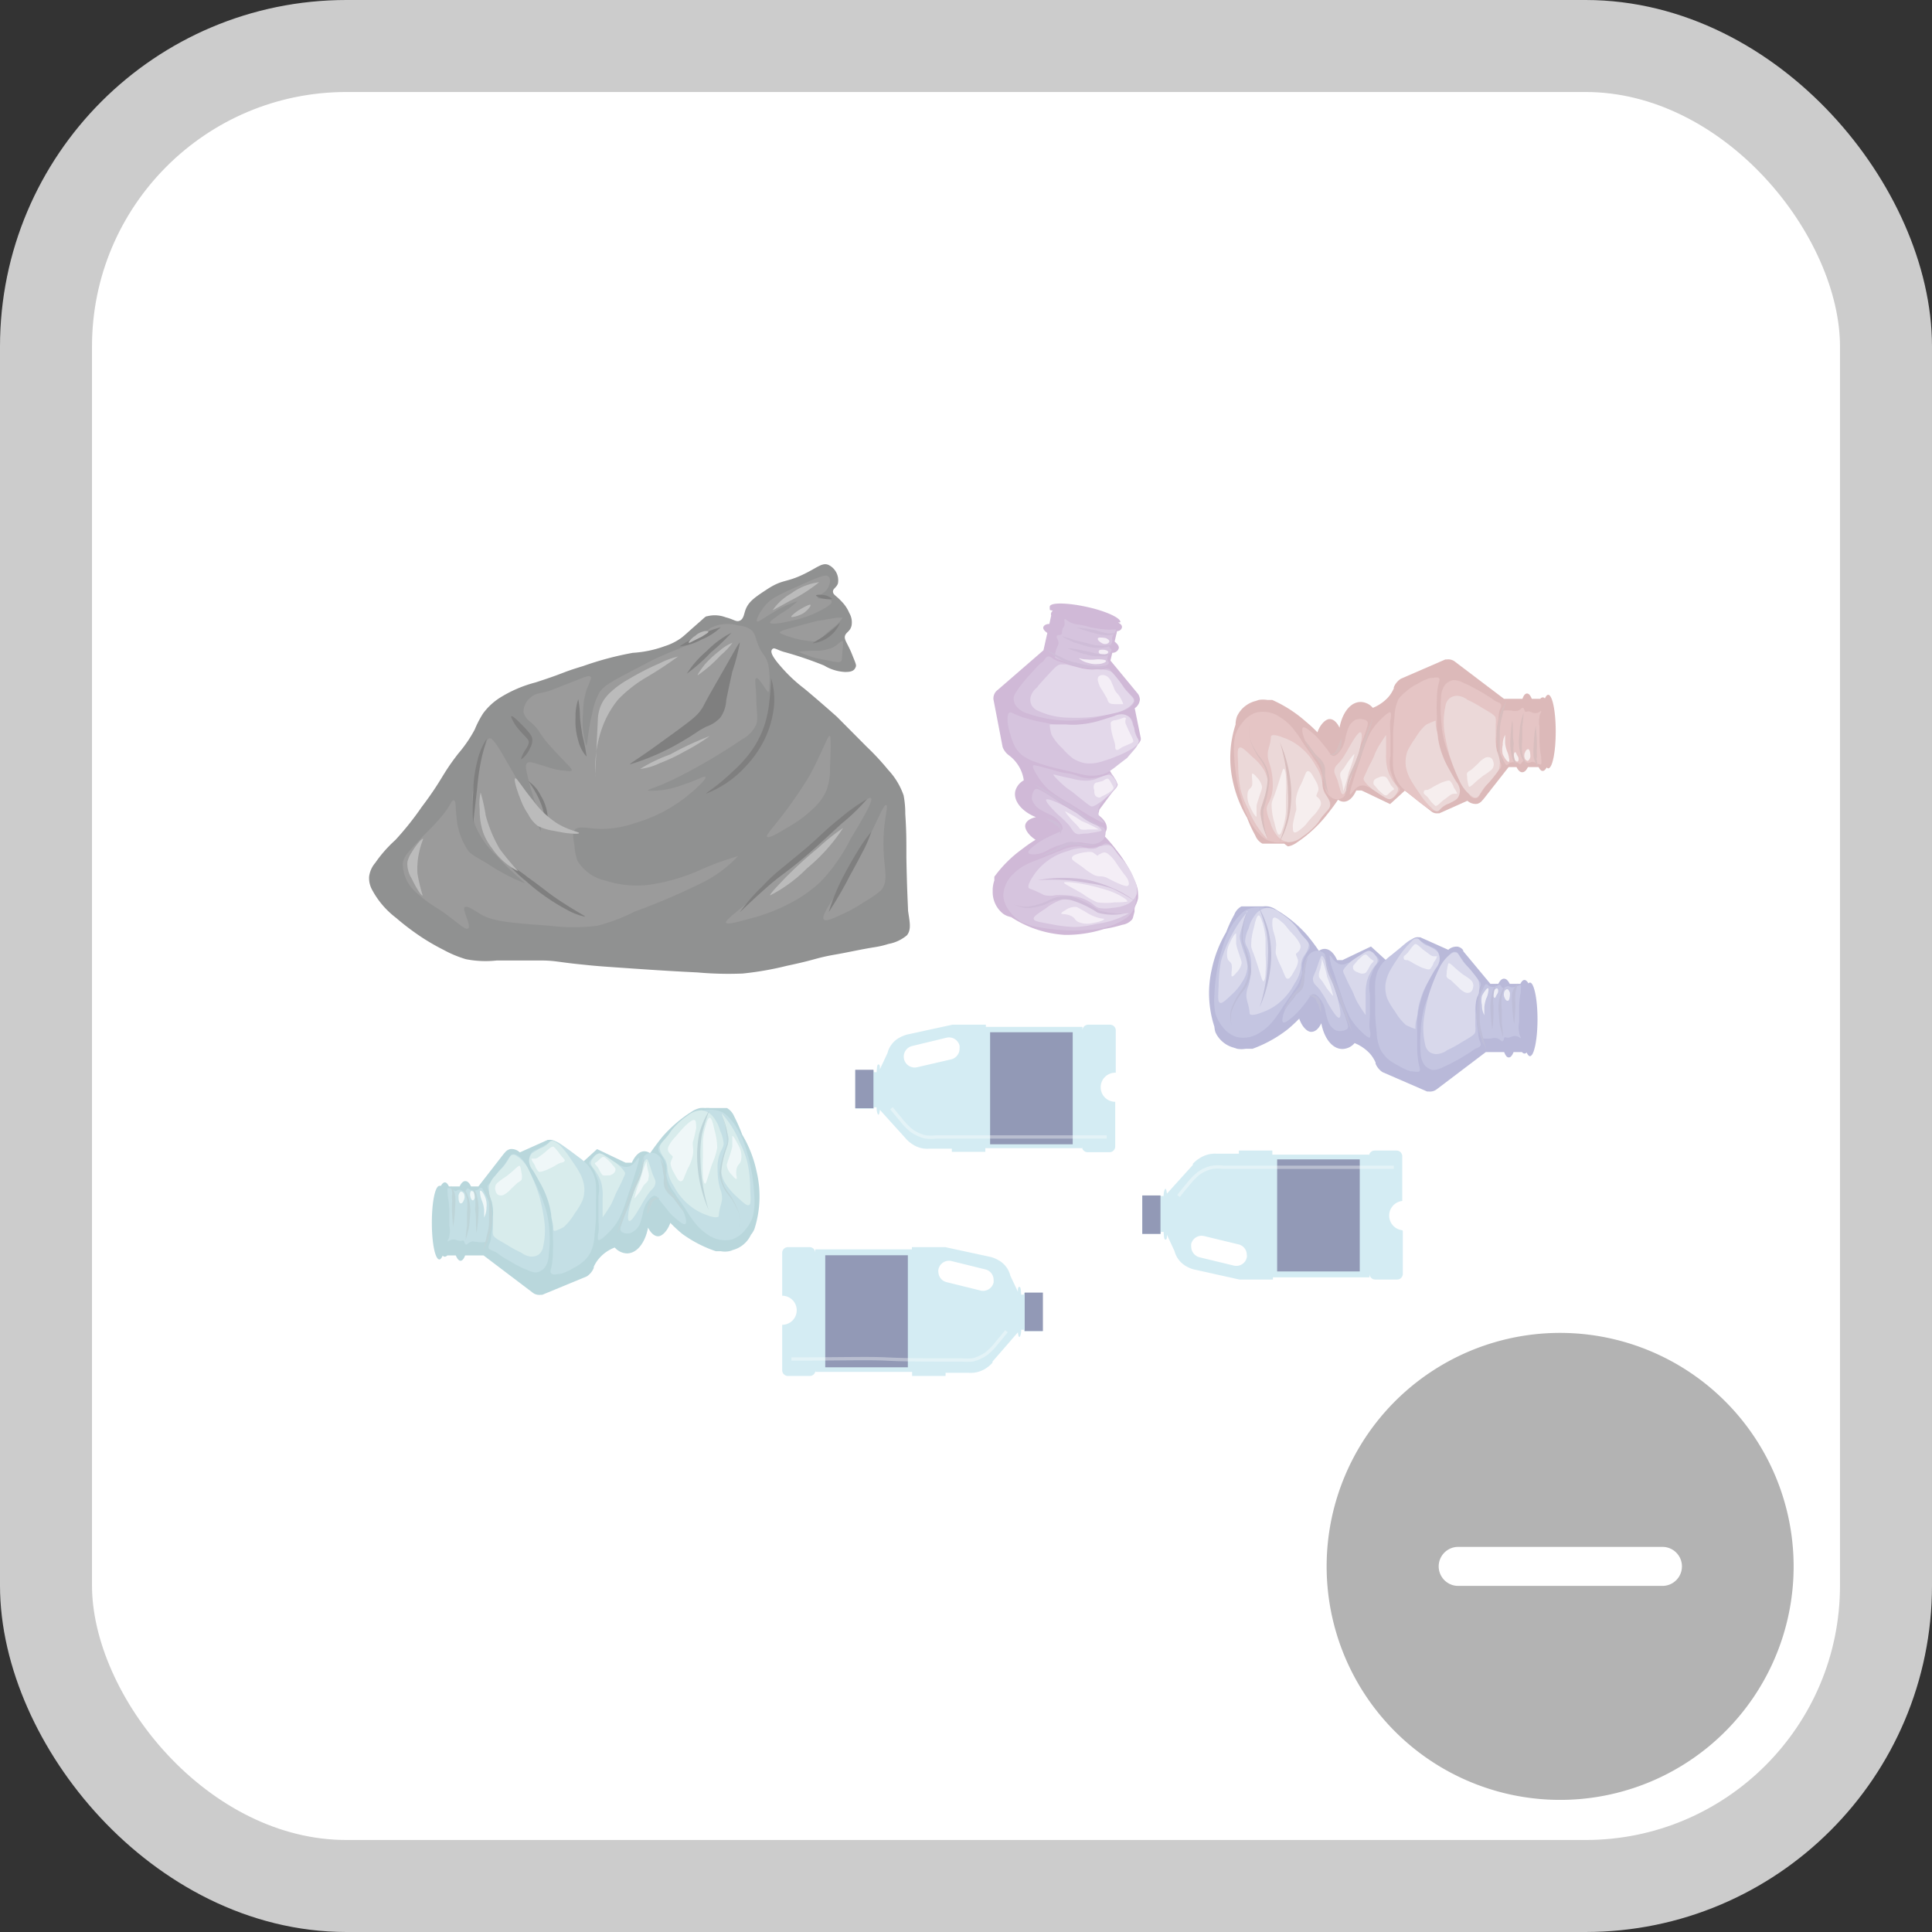
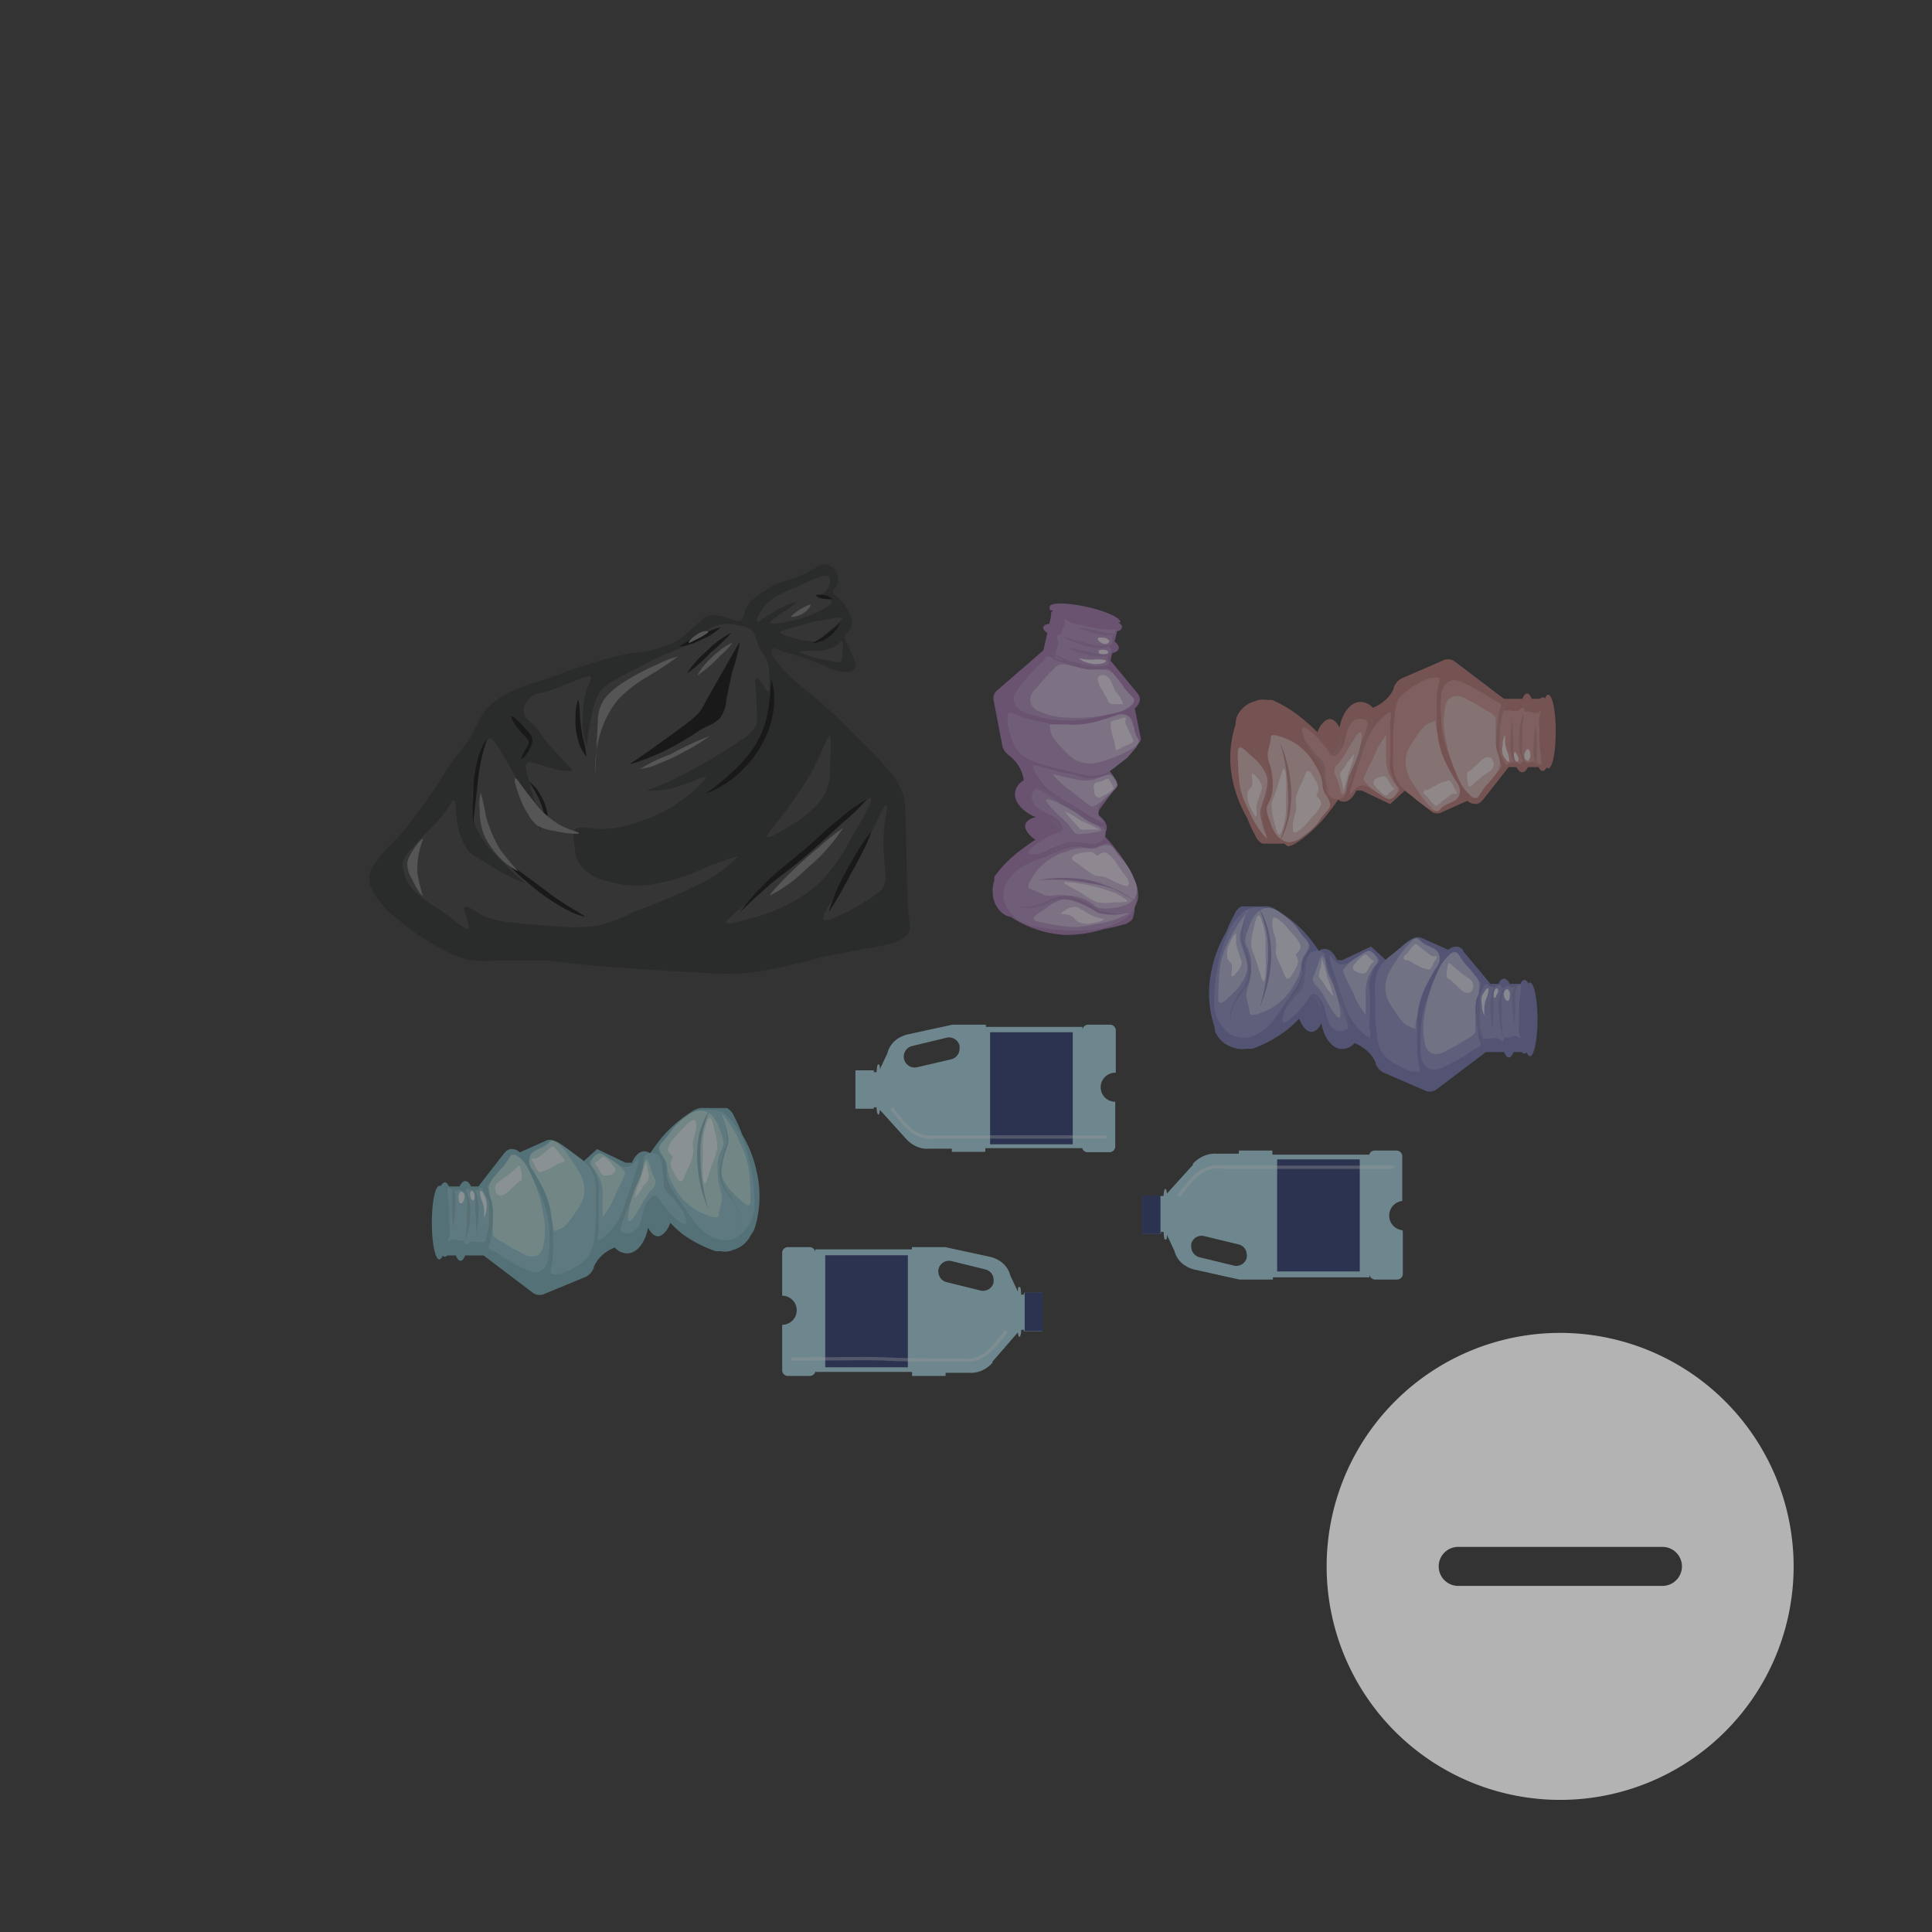
<svg xmlns="http://www.w3.org/2000/svg" viewBox="0 0 105 105">
  <rect x="0" y="0" width="105" height="105" fill="#333333" stroke="none" />
  <defs>
    <style>.cls-1{fill:#fff;stroke:#ccc;stroke-width:5px;}.cls-1,.cls-5{stroke-miterlimit:10;}.cls-2{opacity:0.5;}.cls-3{fill:#aadae7;}.cls-4{fill:#25346d;}.cls-5{fill:none;stroke:#fff;stroke-width:0.18px;opacity:0.36;}.cls-6{fill:#73b0ba;}.cls-7{fill:#89bfcb;}.cls-8{fill:#b1d9d9;}.cls-9{fill:#dff0f1;}.cls-10{fill:#7eacb4;}.cls-11{fill:#222323;}.cls-12{fill:#373737;}.cls-13{fill:#777;}.cls-14{fill:#a174af;}.cls-15{fill:#ae8abe;}.cls-16{fill:#c8b1d6;}.cls-17{fill:#e9deee;}.cls-18{fill:#a07cb1;}.cls-19{fill:#7373b4;}.cls-20{fill:#898cc4;}.cls-21{fill:#b1b1d8;}.cls-22{fill:#dedeee;}.cls-23{fill:#7e7db2;}.cls-24{fill:#ba7474;}.cls-25{fill:#cb8b8b;}.cls-26{fill:#d7b2b2;}.cls-27{fill:#edddde;}.cls-28{fill:#b17d7d;}.cls-29{fill:#b3b3b3;}</style>
  </defs>
  <g id="Layer_2" data-name="Layer 2">
    <g id="Layer_1-2" data-name="Layer 1">
-       <rect class="cls-1" x="2.5" y="2.5" width="100" height="100" rx="16.33" />
      <g class="cls-2">
        <path class="cls-3" d="M60.64,58.3V56a.31.31,0,0,0-.31-.31H59.14a.31.31,0,0,0-.31.31v-.19H53.58v-.12H51.76l-2.44.53h0a1.92,1.92,0,0,0-.43.17,1.32,1.32,0,0,0-.66.85h0l-.41.87c0-.16,0-.26-.08-.26s-.07.16-.1.42h-.15v-.1h-1v2.09h1v-.08h.15c0,.24.06.4.1.4s.06-.1.08-.26l1.41,1.56,0,0a1.73,1.73,0,0,0,.41.34,1.43,1.43,0,0,0,.86.21h1.23v.17h1.82V62.4h5.25v-.09a.31.31,0,0,0,.31.31h1.19a.31.31,0,0,0,.31-.31V59.88a.79.79,0,0,1,0-1.58Zm-8.93-.73L49.85,58a.59.59,0,0,1-.28-1.15l1.86-.45a.59.59,0,0,1,.72.43.71.71,0,0,1,0,.14A.6.6,0,0,1,51.71,57.57Z" />
-         <rect class="cls-4" x="46.48" y="58.14" width="0.99" height="2.09" />
        <rect class="cls-4" x="53.81" y="56.1" width="4.49" height="6.09" />
        <path class="cls-5" d="M48.45,60.23c.12.14.28.35.49.59a3.69,3.69,0,0,0,.58.61,2.12,2.12,0,0,0,.78.36,2.61,2.61,0,0,0,.58,0c.36,0,.73,0,1.09,0l3,0c1,0,2.58,0,5.18,0" />
      </g>
      <g class="cls-2">
        <path class="cls-6" d="M41.12,63.67a6.48,6.48,0,0,0-.78-2,9.33,9.33,0,0,0-.44-1,.93.93,0,0,0-.39-.45c-.09,0-.11,0-.45,0h-.14l-.34,0a1.15,1.15,0,0,0-.26,0h0a1.24,1.24,0,0,0-.27,0,1.27,1.27,0,0,0-.45.19h0A7.35,7.35,0,0,0,36,61.78c-.25.31-.48.62-.67.9a.51.51,0,0,0-.31-.11c-.27,0-.51.24-.68.62H34l-1.55-.74-.8.73h0l-1.43-1.12h0a.52.52,0,0,0-.38-.11l-.07,0h0l-1.52.68a.64.64,0,0,0-.52-.18.5.5,0,0,0-.29.19l-.05.05L26,64.48H25.6c-.09-.19-.19-.29-.31-.29s-.22.1-.31.29H24.4c-.07-.14-.14-.22-.22-.22s-.15.07-.22.19a.12.12,0,0,0-.08,0c-.23,0-.41.88-.41,2s.18,2,.41,2c.06,0,.12-.08.18-.21a.14.14,0,0,0,.12.06.21.21,0,0,0,.13-.07h.46c.08.18.16.29.26.29s.18-.11.25-.29h1l0,0,2.64,2h0a.59.59,0,0,0,.47.14l.08,0h0l2.42-1h0a1,1,0,0,0,.38-.46l0-.06a1.83,1.83,0,0,1,.31-.48,2.07,2.07,0,0,1,.83-.57.93.93,0,0,0,.66.32c.56,0,1-.6,1.15-1.4v0s0,0,0,0c.15.29.34.47.55.47s.51-.29.66-.73a7.69,7.69,0,0,0,.65.6A6.82,6.82,0,0,0,38.9,68h0l0,0,.06,0,0,0,.1,0h.11a1.19,1.19,0,0,0,.46,0,.64.64,0,0,0,.18-.06h0a1.51,1.51,0,0,0,1-.83A1.3,1.3,0,0,0,41,66.8h0A5.82,5.82,0,0,0,41.12,63.67Zm-12.55.52h0Zm.67,0h0Z" />
        <path class="cls-7" d="M38.09,60.39a3.1,3.1,0,0,0-.63.25,2.94,2.94,0,0,0-.72.58c-.31.31-.21.3-.59.72s-.37.36-.37.53.07.13.24.43a1.77,1.77,0,0,1,.19.46,1.81,1.81,0,0,1,0,.49,2.23,2.23,0,0,0,.46,1c.12.21.12.18.61.9a6.78,6.78,0,0,0,.44.65,3,3,0,0,0,.73.69,1.66,1.66,0,0,0,1.31.28,1.54,1.54,0,0,0,.74-.53,2,2,0,0,0,.42-.74A3.5,3.5,0,0,0,41,65.07a11.1,11.1,0,0,0-.11-1.14,9.32,9.32,0,0,0-.32-1.4,5,5,0,0,0-.43-1.07,3.19,3.19,0,0,0-.54-.74,1.33,1.33,0,0,0-.31-.26A1.64,1.64,0,0,0,38.09,60.39Z" />
        <path class="cls-7" d="M35.06,62.78c-.15.12-.13.31-.16.59a7,7,0,0,1-.38,1.26c-.21.58-.43,1.05-.43,1.05a7.61,7.61,0,0,0-.3.82c-.08.24-.11.36,0,.45s.4.14.6,0a.93.93,0,0,0,.41-.5,5.35,5.35,0,0,0,.16-.61,1.47,1.47,0,0,1,.36-.7c.08-.08.17-.17.28-.15s.16.11.28.28l.38.47a2.82,2.82,0,0,0,.46.48c.2.17.43.36.53.3s0-.45-.13-.73-.21-.24-.45-.57a4.32,4.32,0,0,1-.41-.76,2.45,2.45,0,0,1-.21-.72,3,3,0,0,0,0-.45.78.78,0,0,0-.32-.54A.55.55,0,0,0,35.06,62.78Z" />
        <path class="cls-7" d="M34.71,62.93c.07,0-.08.49-.21.91-.19.6-.29.9-.38,1.15a8,8,0,0,1-.49,1.28,3.22,3.22,0,0,1-.63.79c-.37.38-.46.34-.48.33s-.05-.17,0-.39,0-.6,0-.89c0-.61,0-.52,0-1.09a2.09,2.09,0,0,0,0-.79,2.72,2.72,0,0,0-.15-.41,1.32,1.32,0,0,0-.18-.36c-.11-.15-.18-.17-.18-.25s.09-.18.21-.3.22-.2.32-.21.2,0,.38.13.16.11.36.25a2.24,2.24,0,0,0,.48.28.74.74,0,0,0,.31.06C34.46,63.39,34.64,62.9,34.71,62.93Z" />
        <path class="cls-7" d="M27.88,62.73c-.13,0-.17.13-.41.48s-.31.36-.53.69a1.4,1.4,0,0,1-.28.38c-.07.06-.14.1-.16.18a.36.36,0,0,0,.06.23,2.67,2.67,0,0,1,.17.5,2.89,2.89,0,0,1,.05,1c0,.18,0,.39-.07.8a2.74,2.74,0,0,1-.06.48c-.06.17-.12.25-.09.35s.13.12.27.18.05,0,.51.33l.66.38a5.27,5.27,0,0,0,.6.29c.37.16.47.16.56.15a.72.72,0,0,0,.42-.23,1.13,1.13,0,0,0,.24-.71,6.43,6.43,0,0,0,.05-1.1,5.93,5.93,0,0,0-.19-1.34,8.66,8.66,0,0,0-.45-1.16c-.32-.74-.31-.53-.54-1.09a1.66,1.66,0,0,0-.37-.58C28.22,62.86,28.06,62.7,27.88,62.73Z" />
        <path class="cls-7" d="M30.05,62l-.42.23c-.15.08-.28.16-.43.23a.74.74,0,0,0-.3.17.52.52,0,0,0-.13.28.78.78,0,0,0,.05.39,1.68,1.68,0,0,0,.25.46,6.61,6.61,0,0,1,.41.74,5.13,5.13,0,0,1,.33.88,5.41,5.41,0,0,1,.19,1,7.3,7.3,0,0,1,.05.87,6.08,6.08,0,0,1,0,.74,4.18,4.18,0,0,1-.06.76c-.06.28-.12.4,0,.48s.3,0,.49,0a2.84,2.84,0,0,0,.68-.31,2.72,2.72,0,0,0,.61-.42,1.85,1.85,0,0,0,.33-.44,2.7,2.7,0,0,0,.21-.87c0-.16.06-.48.08-1,0-.27,0-.49,0-.92a7.78,7.78,0,0,0,0-.84,1.64,1.64,0,0,0-.12-.56,1.77,1.77,0,0,0-.29-.51,2.78,2.78,0,0,0-.5-.45L31,62.55C30.5,62.19,30.26,62,30.05,62Z" />
        <path class="cls-7" d="M24.53,64.59c-.15,0-.17-.06-.2,0s0,.24,0,.38a5.43,5.43,0,0,1,.09.82c0,.4,0,.33,0,.84a1.29,1.29,0,0,1,0,.53c0,.15-.12.27-.09.3s.1-.07.25-.09.14,0,.32.05.2,0,.27,0,.07.2.15.22.12-.1.27-.15.12,0,.31,0a1.42,1.42,0,0,0,.52,0c.09,0,.1-.16.14-.51s.06-.72.06-.86a2.64,2.64,0,0,0-.05-.82s-.08-.18-.23-.47-.13-.27-.21-.28-.07.09-.18.12a.45.45,0,0,1-.32,0c-.13,0-.16-.09-.22-.08s-.07.14-.16.16-.13-.09-.27-.09-.11.06-.23.07A.73.73,0,0,1,24.53,64.59Z" />
        <path class="cls-8" d="M27.88,62.76c-.15,0-.19.18-.4.48s-.22.22-.57.66a1.27,1.27,0,0,0-.32.52,1.32,1.32,0,0,0,0,.46,2.85,2.85,0,0,0,.13.41,2.64,2.64,0,0,1,.07.83c0,.09,0,.07,0,.66a1,1,0,0,0,0,.26c0,.19.18.28.77.62a6.22,6.22,0,0,0,.77.42,1.06,1.06,0,0,0,.43.2.71.71,0,0,0,.51-.09.69.69,0,0,0,.25-.44,4,4,0,0,0,.06-1.42A11,11,0,0,0,29.31,65a10.48,10.48,0,0,0-.57-1.42,2,2,0,0,0-.51-.65C28,62.77,28,62.76,27.88,62.76Z" />
        <path class="cls-8" d="M30,62c-.12,0-.14.11-.35.26s-.19.08-.45.24-.29.16-.34.25a.61.61,0,0,0-.08.51.8.8,0,0,0,.18.34c.06.09.17.29.4.7a5.19,5.19,0,0,1,.44,1,3.75,3.75,0,0,1,.16.73c0,.22.1.44.11.66s0,.16.05.2.47-.17.53-.21a3.31,3.31,0,0,0,.59-.74,4.17,4.17,0,0,0,.42-.7,1.76,1.76,0,0,0,.09-.77,2.16,2.16,0,0,0-.31-.84c-.08-.15-.2-.32-.43-.66a4.64,4.64,0,0,0-.63-.78C30.2,62.08,30.1,62,30,62Z" />
        <path class="cls-8" d="M32.53,62.69a.57.57,0,0,0-.3.25.47.47,0,0,0-.12.23c0,.09,0,.15.14.33s.22.32.28.42a2.08,2.08,0,0,1,.16.41,2.74,2.74,0,0,1,.06.78c0,.46,0,.67,0,.67,0,.28,0,.37,0,.38s.38-.54.47-.72c.19-.38.14-.36.33-.73.11-.22.18-.35.3-.62s.13-.27.12-.34-.17-.29-.47-.53l-.45-.3C32.68,62.68,32.6,62.67,32.53,62.69Z" />
        <path class="cls-8" d="M35.14,63s-.1,0-.32.58c-.13.35-.18.56-.32,1s-.17.52-.23.77-.22.9-.09,1,.46-.51.65-.81a5.89,5.89,0,0,1,.44-.71c.19-.23.3-.29.34-.47s0-.21-.16-.6C35.23,63.07,35.21,63,35.14,63Z" />
        <path class="cls-8" d="M38.14,60.34a1.22,1.22,0,0,0-.77.29,3.91,3.91,0,0,0-.71.61c-.29.31-.17.27-.54.68-.17.2-.27.29-.27.45a.84.84,0,0,0,.14.41c.08.14.12.16.17.26a1.1,1.1,0,0,1,.11.5,2.13,2.13,0,0,0,.35.92,3.32,3.32,0,0,0,.89,1.08,3.07,3.07,0,0,0,.88.49c.52.2.63.11.66.09s0-.17.1-.54a2.7,2.7,0,0,0,.09-.38,1.31,1.31,0,0,0-.1-.59A3.77,3.77,0,0,1,39,63.55a2,2,0,0,1,.09-.75c.1-.33.21-.38.24-.63a2,2,0,0,0-.19-.71,2.05,2.05,0,0,0-.42-.81A.93.93,0,0,0,38.14,60.34Z" />
        <path class="cls-8" d="M39.22,60.51s0,0,.18.66a3.37,3.37,0,0,1,.2.7c0,.15,0,.21-.23.88a3.08,3.08,0,0,0-.19.75,1.61,1.61,0,0,0,.27.86A3.34,3.34,0,0,0,40,65c.39.36.58.54.69.5s.12-.12.08-.95a6.47,6.47,0,0,0-.14-1.33,4.85,4.85,0,0,0-.42-1.12A5.05,5.05,0,0,0,39.22,60.51Z" />
        <path class="cls-9" d="M25.23,64.92c0-.06-.1-.16-.17-.16s-.13.16-.14.2c0,.19,0,.42.11.44s.16-.13.2-.23A.41.41,0,0,0,25.23,64.92Z" />
        <path class="cls-9" d="M25.81,64.92c0-.11-.14-.21-.2-.19s-.08.18-.05.3.08.21.14.21S25.84,65.06,25.81,64.92Z" />
        <path class="cls-9" d="M26.11,64.71c-.06,0,0,.26,0,.28a1.61,1.61,0,0,0,.09.29,1.73,1.73,0,0,1,.11.45c0,.28,0,.44,0,.44a1.17,1.17,0,0,0,.13-.55,1.15,1.15,0,0,0-.05-.5C26.32,64.9,26.17,64.69,26.11,64.71Z" />
        <path class="cls-9" d="M27.56,63.9c-.13.1-.14.08-.36.25s-.23.2-.26.26a.44.44,0,0,0,0,.33.3.3,0,0,0,.14.2.36.36,0,0,0,.29,0,1.31,1.31,0,0,0,.38-.3l.37-.35c.12-.08.18-.1.23-.18a.76.76,0,0,0,0-.32c-.06-.4-.09-.42-.11-.43s-.07,0-.28.2S27.69,63.78,27.56,63.9Z" />
        <path class="cls-9" d="M30.07,62.32c-.07,0-.11,0-.4.26a4.37,4.37,0,0,1-.38.29.37.37,0,0,1-.22.1c-.1,0-.16,0-.18,0s0,.09.11.25.06.14.12.24a.73.73,0,0,0,.17.23c.06,0,.12,0,.32-.07s.46-.21.53-.25a1.9,1.9,0,0,1,.34-.18c.12,0,.19-.06.21-.11s-.05-.1-.2-.28-.09-.13-.21-.27S30.11,62.33,30.07,62.32Z" />
        <path class="cls-9" d="M32.33,63.22c0,.07.07.09.17.24s.06.13.15.27.09.13.13.15.21,0,.32,0,.31-.12.34-.25,0-.15-.13-.29a1.64,1.64,0,0,0-.24-.27c-.14-.13-.22-.2-.29-.19s-.06,0-.24.17S32.34,63.18,32.33,63.22Z" />
        <path class="cls-9" d="M35.14,63.11s0,.22.1.6a.56.56,0,0,1,0,.33c0,.09,0,.13-.17.29s-.16.28-.34.5-.22.29-.25.28a6,6,0,0,1,.32-1A5.57,5.57,0,0,1,35.14,63.11Z" />
        <path class="cls-9" d="M37.76,60.88c-.11-.06-.31.12-.49.28a7.93,7.93,0,0,0-.54.6,2,2,0,0,0-.41.57.38.38,0,0,0,0,.24.62.62,0,0,0,.14.18c.07.07.09.07.1.11s-.06.16-.1.27,0,.31.14.56.26.52.4.51.12-.09.38-.69a2.41,2.41,0,0,0,.27-.71c.06-.34,0-.34,0-.71a6.49,6.49,0,0,0,.19-.81C37.82,61.09,37.84,60.93,37.76,60.88Z" />
        <path class="cls-9" d="M38.57,60.75c-.09,0-.16.23-.22.45a3.53,3.53,0,0,0-.15.83c0,.37,0,.65,0,.87a8,8,0,0,0,0,.92c0,.3.06.5.12.51s.14-.34.38-1.07a3.7,3.7,0,0,0,.28-.89,3.63,3.63,0,0,0-.14-.92C38.74,61,38.67,60.75,38.57,60.75Z" />
-         <path class="cls-9" d="M39.8,61.74s0,.21,0,.54c0,0,0,.11-.16.58s-.15.45-.13.54a.93.93,0,0,0,.29.48c.07.09.18.21.23.19s-.06-.25,0-.53.17-.23.24-.46a1.16,1.16,0,0,0-.12-.8C40,62,39.86,61.71,39.8,61.74Z" />
        <path class="cls-10" d="M38.57,60.31a9.31,9.31,0,0,0-.42,1.33A6.45,6.45,0,0,0,38.07,63a10,10,0,0,0,.44,2.75A7.4,7.4,0,0,1,37.89,63,6.09,6.09,0,0,1,38,61.62,4.81,4.81,0,0,1,38.57,60.31Z" />
        <path class="cls-10" d="M39.21,60.59a3.15,3.15,0,0,1,.34,1.6,5.87,5.87,0,0,0-.36,1.56,2,2,0,0,0,.19.75c.11.23.31.43.44.68a4.21,4.21,0,0,1,.34.75,1.88,1.88,0,0,1,0,.82,2,2,0,0,0,0-.8,4.25,4.25,0,0,0-.35-.71c-.14-.23-.34-.41-.47-.67a2.11,2.11,0,0,1-.24-.81,6,6,0,0,1,.42-1.6A3.93,3.93,0,0,0,39.21,60.59Z" />
        <path class="cls-10" d="M35.87,62.93l.2.37.09.42c.08.26.07.59.15.8s.33.41.48.65a6,6,0,0,1,.41.74,7.76,7.76,0,0,1-.5-.67c-.16-.22-.42-.35-.56-.65s0-.57-.1-.85A3.77,3.77,0,0,0,35.87,62.93Z" />
        <path class="cls-10" d="M35,62.77a3.67,3.67,0,0,1-.18,1.14c-.15.36-.32.69-.44,1.06-.29.7-.53,1.42-.85,2.12.17-.75.45-1.46.68-2.19.14-.36.34-.7.49-1A6.87,6.87,0,0,0,35,62.77Z" />
        <path class="cls-10" d="M35.84,65.11c-.21.06-.37.14-.42.33a1.18,1.18,0,0,0-.12.28,1,1,0,0,1-.12.29,1.46,1.46,0,0,1,.08-.65.53.53,0,0,1,.25-.24A.38.38,0,0,1,35.84,65.11Z" />
        <path class="cls-10" d="M24.51,64.45a1.4,1.4,0,0,1,.23.53,3.73,3.73,0,0,1,0,.57,8.66,8.66,0,0,1-.11,1.12,10.71,10.71,0,0,1-.07-1.13,3.41,3.41,0,0,0,0-.55C24.61,64.81,24.53,64.65,24.51,64.45Z" />
        <path class="cls-10" d="M25.11,64.47a1.71,1.71,0,0,1,.36.66,2.78,2.78,0,0,1,.09.76l-.06.75a5.86,5.86,0,0,1-.19.72,6.17,6.17,0,0,1,.07-.74v-.73a3,3,0,0,0,0-.73A3.83,3.83,0,0,0,25.11,64.47Z" />
        <path class="cls-10" d="M25.64,64.48a1.07,1.07,0,0,1,.29.57,2.8,2.8,0,0,1,.08.64A8.94,8.94,0,0,1,25.9,67c-.06-.42,0-.85-.08-1.27a2.57,2.57,0,0,0,0-.62A2.19,2.19,0,0,0,25.64,64.48Z" />
        <path class="cls-10" d="M26.29,64.43c.08.13.18.26.25.4a1.51,1.51,0,0,1,.13.46,7.45,7.45,0,0,1,.09.95,3.26,3.26,0,0,1-.18.93c0,.15-.09.31-.14.45l-.23.42a7.06,7.06,0,0,0,.25-.9,2.81,2.81,0,0,0,.12-.91c0-.3,0-.62,0-.92A3.09,3.09,0,0,0,26.29,64.43Z" />
      </g>
      <g class="cls-2">
        <path class="cls-11" d="M45,30.69c-.29-.1-.52.1-1.07.39-1.19.63-1.31.35-2.2.92-.67.44-1.05.68-1.22,1.16-.08.23-.1.48-.3.57s-.3-.06-.77-.18a1.66,1.66,0,0,0-1-.06c-.1,0-.14.07-.51.39-.65.57-.72.65-.92.8a3.19,3.19,0,0,1-.89.44,6.08,6.08,0,0,1-1.73.36,17.36,17.36,0,0,0-2.7.72c-1.26.38-.89.34-2.59.89a6.91,6.91,0,0,0-1.93.83,3.38,3.38,0,0,0-.92.86,5.44,5.44,0,0,0-.45.87,7.22,7.22,0,0,1-.89,1.3c-.94,1.21-.83,1.37-2,2.92a16,16,0,0,1-1.42,1.78,7.15,7.15,0,0,0-1.1,1.25,1.41,1.41,0,0,0-.33.75,1.33,1.33,0,0,0,.18.74,4.69,4.69,0,0,0,1.28,1.49,14,14,0,0,0,1.31,1,11.94,11.94,0,0,0,1.27.74,6.26,6.26,0,0,0,1.22.51A5.54,5.54,0,0,0,27,52.2s1.1,0,2.35,0c.85,0,.93.09,2.38.23.73.08,1.38.12,2.68.21s2.27.15,3.5.21a18.93,18.93,0,0,0,2.44.06,16.8,16.8,0,0,0,2.41-.42c1.66-.35,1.53-.42,2.68-.62.69-.12,1.38-.28,2.08-.39a4.93,4.93,0,0,0,.77-.18,2.14,2.14,0,0,0,1-.47c.26-.32.14-.77.06-1.34,0-.2-.06-1.11-.09-2.91,0-1.06,0-1.41-.06-2.35a5.19,5.19,0,0,0-.09-1,3.87,3.87,0,0,0-.84-1.39,13.86,13.86,0,0,0-1.16-1.25l-1.63-1.64c-1-.89-1.76-1.52-1.76-1.52a8.26,8.26,0,0,1-1.19-1.1c-.24-.27-.7-.79-.59-1s.26,0,.74.12a19.61,19.61,0,0,1,2.11.72,2.42,2.42,0,0,0,1.13.35c.16,0,.43,0,.54-.18s.08-.19-.15-.77-.44-.79-.39-1,.29-.25.36-.57a1,1,0,0,0-.12-.68,2,2,0,0,0-.41-.62c-.3-.33-.47-.37-.48-.54s.19-.22.27-.45A.93.93,0,0,0,45,30.69Z" />
        <path class="cls-12" d="M48.16,43.75c-.17,0-.48.9-1.23,2.33-1.23,2.34-2.41,3.65-2.15,3.9.1.09.37,0,.92-.26A8.4,8.4,0,0,0,47,49a5.35,5.35,0,0,0,.89-.62c.38-.48.2-1,.14-2C47.93,44.73,48.33,43.8,48.16,43.75Z" />
        <path class="cls-12" d="M47.33,43.37c.14.12-.29.87-1.11,2.24a9.7,9.7,0,0,1-1.58,2.27,7.45,7.45,0,0,1-1.74,1.23,10,10,0,0,1-2.24.84c-.71.2-1.14.31-1.21.19s.87-.8,2.29-2c.75-.62.54-.5,2.69-2.43C46.93,43.49,47.24,43.3,47.33,43.37Z" />
        <path class="cls-12" d="M45.11,40s.08.06,0,1.7a3.42,3.42,0,0,1-.19,1.25,2.89,2.89,0,0,1-.73,1,6.46,6.46,0,0,1-1.25.94c-.47.28-1.15.71-1.25.59s.53-.68,1.44-2c.2-.29.56-.79.94-1.46C44.77,40.69,45,39.92,45.11,40Z" />
        <path class="cls-12" d="M31.22,45.12c-.1.13-.08.36,0,.82a3,3,0,0,0,.16.83,2.35,2.35,0,0,0,1.53,1.09,5.55,5.55,0,0,0,2.34.23,10.54,10.54,0,0,0,2.67-.75,14.9,14.9,0,0,1,2.19-.81,6.79,6.79,0,0,1-2,1.47,36.21,36.21,0,0,1-3.63,1.55,10,10,0,0,1-2,.76,10.41,10.41,0,0,1-2.62,0c-2.05-.14-3.09-.23-3.75-.63-.3-.18-.72-.49-.86-.37s.37,1,.2,1.14-.57-.33-1.54-1a7.42,7.42,0,0,1-1.35-1,2.06,2.06,0,0,1-.67-1.47c0-.39.31-.68.84-1.26S23.47,45,24,44.37s.52-.9.66-.87.08.34.15.86a3.72,3.72,0,0,0,.64,1.88c.13.16.23.23,1,.67A10.94,10.94,0,0,0,28.51,48c0-.08-.65-.51-1.53-1.5a4.61,4.61,0,0,1-1.19-1.74,4.91,4.91,0,0,1,.07-2.52c0-.18.14-.55.37-1.28s.26-.82.38-.84.37.29.74.94c.9,1.56.87,1.5.89,1.55.77,1.56,1.09,2.57,1.16,2.55a4.64,4.64,0,0,0-.35-1.65,14.71,14.71,0,0,1-.41-1.47c-.06-.26-.1-.46,0-.56s.17-.09,1,.17a5.75,5.75,0,0,0,.83.22c.32,0,.55.09.6,0s-.35-.42-1-1.14c-.87-.93-.62-.93-1.21-1.47a1,1,0,0,1-.41-.55,1,1,0,0,1,.41-.82c.28-.24.44-.17,1.07-.37l1.55-.61c.35-.14.54-.21.62-.13s-.1.36-.24.77a4.18,4.18,0,0,0-.17,1.19,4.33,4.33,0,0,0,.17,1.77c.08,0,.06-.64.32-1.72a3.69,3.69,0,0,1,.4-1.16c.25-.35.53-.52,1.57-1.07l1.36-.71c1.58-.74,2.22-.8,2.8-1.44a1.6,1.6,0,0,1,.32-.29A2.09,2.09,0,0,1,40.15,34a1.24,1.24,0,0,1,.67.23c.2.17.22.35.34.69.26.73.43.61.59,1.18a4.47,4.47,0,0,1,.06,1.21c0,.15,0,.28-.06.3s-.5-.8-.64-.76,0,.44,0,1.43c.06.74.05.89,0,1.07a1.75,1.75,0,0,1-.79.84,32.65,32.65,0,0,1-2.84,1.72c-.62.33-.95.49-1.41.69s-.88.32-.87.37a4.62,4.62,0,0,0,1.83-.29c.8-.25,1.25-.54,1.31-.45s-.43.57-.82.89a8.13,8.13,0,0,1-3,1.61,5.6,5.6,0,0,1-1.79.32C32,45.06,31.44,44.83,31.22,45.12Z" />
        <path class="cls-12" d="M41.85,33.83c0-.06.09-.13.58-.48a4.93,4.93,0,0,0,.91-.67,5.15,5.15,0,0,0-1.29.59c-.58.33-.84.57-.91.5s.15-.52.45-.87.59-.52,2-1.14c1-.45,1.3-.56,1.44-.42s.08.38,0,.54c-.16.39-.61.48-.59.6s.71,0,.76.2-.66.53-1,.69a5.43,5.43,0,0,1-.89.3C42.77,33.8,41.89,34,41.85,33.83Z" />
        <path class="cls-12" d="M42.38,34.38c0-.08.21-.14.93-.34l1.11-.3c.15,0,.46-.08,1.07-.17.14,0,.28,0,.3,0s-.19.29-.45.5a4.38,4.38,0,0,0-.6.52c-.12.15-.11.17-.19.22s-.26.08-.79,0-.65-.14-.91-.22C42.4,34.44,42.38,34.4,42.38,34.38Z" />
        <path class="cls-12" d="M43.39,35.42s.28.14.86.32c.19.06,0,0,1.06.22.14,0,.27.06.37,0s.07-.18.1-.5.07-.59,0-.62-.21.18-.52.35a2.39,2.39,0,0,1-.87.18A7.52,7.52,0,0,0,43.39,35.42Z" />
        <path d="M47.35,45.21a8.07,8.07,0,0,0-.71,1c-.18.3-.41.67-.7,1.22a11,11,0,0,0-.9,2.14,21.69,21.69,0,0,0,1.16-2c.14-.25.36-.65.65-1.21A6.52,6.52,0,0,0,47.35,45.21Z" />
        <path d="M47.13,43.42a10.46,10.46,0,0,0-1.51,1.08c-.92.73-1,.93-2.21,1.93s-1.37,1.09-2,1.76a9.84,9.84,0,0,0-1.2,1.39s.51-.5,1.3-1.21c.94-.84,1.08-.83,2.22-1.79.38-.32.93-.82,2-1.81A11.11,11.11,0,0,0,47.13,43.42Z" />
        <path d="M41.91,36.86s0,.46-.1,1.29a6,6,0,0,1-.28,1.31,5.16,5.16,0,0,1-.79,1.48,7,7,0,0,1-.93,1c-.84.81-1.45,1.15-1.43,1.19a5.65,5.65,0,0,0,2.14-1.47,5.94,5.94,0,0,0,1-1.41A5.36,5.36,0,0,0,42,38.82,4,4,0,0,0,41.91,36.86Z" />
        <path d="M45.65,33.85s-.21.21-.63.54-.86.54-.84.57a1.82,1.82,0,0,0,1.47-1.11Z" />
        <path d="M44.35,32.36c0,.06.26.16.49.19s.38,0,.39,0-.19-.16-.38-.2S44.36,32.31,44.35,32.36Z" />
        <path d="M37.33,36.61a5.35,5.35,0,0,1,1.07-1.22,5.14,5.14,0,0,1,1.35-1,10.69,10.69,0,0,1-1.13,1.08A8.89,8.89,0,0,1,37.33,36.61Z" />
        <path d="M36.93,35.13a5.55,5.55,0,0,1,1.12-.6,4.71,4.71,0,0,1,1.12-.44,3.22,3.22,0,0,1-1.05.67A3,3,0,0,1,36.93,35.13Z" />
        <path d="M40.21,34.93c-.05,0-.17.23-.82,1.37l-.85,1.49c-.37.68-.33.63-.4.73-.24.36-.48.56-1.58,1.36-.79.57-1.18.86-1.55,1.11-.61.42-.79.52-.77.55a12.57,12.57,0,0,0,3-1.35c.59-.34.62-.43,1.15-.7a1.87,1.87,0,0,0,.75-.48,1.79,1.79,0,0,0,.33-.95s0-.06.33-1.56A11.32,11.32,0,0,0,40.21,34.93Z" />
        <path d="M31.43,38a5.89,5.89,0,0,1,.09.87c0,.22.06.66.14,1.13a9.16,9.16,0,0,1,.22,1.12,2,2,0,0,1-.45-.86A3.59,3.59,0,0,1,31.28,39,2.71,2.71,0,0,1,31.43,38Z" />
        <path d="M27.79,38.93c-.05,0,.12.35.28.56s.34.39.44.5.2.2.22.29,0,.21-.17.46-.26.51-.23.53a1.4,1.4,0,0,0,.48-.62.81.81,0,0,0,.12-.44c0-.17-.09-.31-.33-.57C28.55,39.59,27.88,38.85,27.79,38.93Z" />
        <path d="M28.71,42.45s.17.21.4.62a4.39,4.39,0,0,1,.42,1,6.41,6.41,0,0,1,.15,1,2,2,0,0,0,0-1.16,2.4,2.4,0,0,0-.28-.65A2,2,0,0,0,28.71,42.45Z" />
        <path d="M26.44,40.17a3.63,3.63,0,0,0-.5,1.2,6.9,6.9,0,0,0-.22,1.72,8.53,8.53,0,0,0,0,1.63s.06-.56.22-1.95a12.55,12.55,0,0,1,.22-1.5C26.3,40.6,26.47,40.18,26.44,40.17Z" />
        <path d="M27.66,47a6.72,6.72,0,0,0,.92.88,11.27,11.27,0,0,0,2.28,1.59,3.35,3.35,0,0,0,.94.35c0-.05-.63-.36-1.57-1-.58-.4-.7-.54-1.57-1.16A6.4,6.4,0,0,0,27.66,47Z" />
        <path class="cls-13" d="M45.82,45a10.64,10.64,0,0,0-1.34,1.07,22,22,0,0,0-1.88,1.72c-.35.37-.79.82-.74.87a7.82,7.82,0,0,0,2-1.47A9.72,9.72,0,0,0,45.82,45Z" />
        <path class="cls-13" d="M34.79,41.79A8.45,8.45,0,0,1,36.43,41,16.78,16.78,0,0,1,38.58,40a11.71,11.71,0,0,1-1.41.86,9.5,9.5,0,0,1-1.32.62A3.21,3.21,0,0,1,34.79,41.79Z" />
        <path class="cls-13" d="M39.81,34.93a2.58,2.58,0,0,0-.73.46,5.61,5.61,0,0,0-.79.74c-.13.17-.41.54-.37.57a7.33,7.33,0,0,0,1.25-1.09A3.65,3.65,0,0,0,39.81,34.93Z" />
        <path class="cls-13" d="M38.5,34.34c0-.05-.19-.07-.34,0a.91.91,0,0,0-.39.23c-.05,0-.37.3-.34.35s.06,0,.7-.31C38.41,34.43,38.5,34.38,38.5,34.34Z" />
        <path class="cls-13" d="M36.85,35.68a4.28,4.28,0,0,0-1,.37,14,14,0,0,0-1.68.86,5.08,5.08,0,0,0-1,.72,2.3,2.3,0,0,0-.42.52,2.14,2.14,0,0,0-.26,1c-.11,2.26-.15,3.07-.12,3.07a6.36,6.36,0,0,1,.43-2.86A5.11,5.11,0,0,1,33.61,38a7.26,7.26,0,0,1,1.47-1.16A19.34,19.34,0,0,0,36.85,35.68Z" />
        <path class="cls-13" d="M28,42.3c-.11.06.16.82.28,1.12a3.73,3.73,0,0,0,.43.84,1.84,1.84,0,0,0,.52.63,2.92,2.92,0,0,0,.85.26c.44.09.65.12.74.13s.63.07.65,0-.58-.15-1.2-.54A4.85,4.85,0,0,1,29,43.54C28.35,42.75,28.09,42.26,28,42.3Z" />
        <path class="cls-13" d="M26.12,43.07a2.75,2.75,0,0,0-.05.91,3.79,3.79,0,0,0,.19,1.27,3.19,3.19,0,0,0,.5.88,3.76,3.76,0,0,0,1.4,1.22,15.21,15.21,0,0,1-1-1.21,7.43,7.43,0,0,1-.76-1.81A9.31,9.31,0,0,0,26.12,43.07Z" />
        <path class="cls-13" d="M23,45.59c-.07-.05-.4.35-.63.74a1.59,1.59,0,0,0-.23.52,1.49,1.49,0,0,0,.22.87c.22.47.54,1,.61.94a9.48,9.48,0,0,1-.28-1.17,4.07,4.07,0,0,1,.09-1.17C22.88,45.86,23,45.62,23,45.59Z" />
-         <path class="cls-13" d="M42,33.15a3.06,3.06,0,0,1,1-.9,3.31,3.31,0,0,1,1.52-.61,8.36,8.36,0,0,1-1.56,1C42,33.17,42,33.17,42,33.15Z" />
        <path class="cls-13" d="M43,33.52c0-.06.26-.26.38-.34s.63-.37.67-.31-.15.29-.36.44S43,33.58,43,33.52Z" />
      </g>
      <g class="cls-2">
        <path class="cls-14" d="M57.87,50.81A6.82,6.82,0,0,0,60,50.49a7.83,7.83,0,0,0,1-.23.87.87,0,0,0,.52-.28c.06-.08.05-.11.14-.43l0-.14c0-.11.07-.22.11-.32a1.83,1.83,0,0,0,.08-.25h0a1.24,1.24,0,0,0,0-.27,1.36,1.36,0,0,0-.09-.48h0a6.91,6.91,0,0,0-1.07-1.87,8,8,0,0,0-.73-.85.61.61,0,0,0,.18-.28c.06-.27-.12-.56-.46-.8l.07-.29,1-1.35-.53-.94h0l1.4-1.15h0A.52.52,0,0,0,62,40.2s0-.05,0-.08h0l-.33-1.63a.63.63,0,0,0,.28-.47.56.56,0,0,0-.12-.33l0,0L60.35,35.9l.1-.42c.2,0,.32-.13.35-.24s-.06-.24-.22-.37v.05a.06.06,0,0,0,0-.06h0l.13-.56c.15,0,.24-.1.26-.18s0-.16-.14-.25.06,0,.06-.07c0-.22-.78-.59-1.84-.82s-2-.25-2,0,0,.14.17.22a.19.19,0,0,0-.09.11.2.2,0,0,0,0,.14l-.1.46c-.19,0-.31.09-.33.18s.06.2.22.31l-.21.94,0,0-2.48,2.15h0a.58.58,0,0,0-.24.43V38l.5,2.6h0a1,1,0,0,0,.37.47l0,0a2,2,0,0,1,.4.41,2,2,0,0,1,.38.93.94.94,0,0,0-.46.58c-.12.54.36,1.12,1.12,1.42l0,0h0c-.32.07-.54.22-.58.43s.17.55.56.8a7.24,7.24,0,0,0-.72.5,6.74,6.74,0,0,0-1.52,1.51h0l0,0,0,0,0,.05,0,.1h0s0,0,0,.05l0,0a1.79,1.79,0,0,0-.09.46c0,.06,0,.12,0,.19h0a1.5,1.5,0,0,0,.58,1.17,1.09,1.09,0,0,0,.42.17h0A6,6,0,0,0,57.87,50.81Zm2.21-12.37h0Zm-.15.65h0Z" />
        <path class="cls-15" d="M61.73,48.56a2.43,2.43,0,0,0-.11-.67,3.06,3.06,0,0,0-.4-.83c-.24-.38-.26-.27-.58-.74-.21-.29-.28-.44-.44-.47s-.14,0-.47.14a2.37,2.37,0,0,1-.49.09,1.56,1.56,0,0,1-.49-.08,2.35,2.35,0,0,0-1.11.23c-.23.08-.21.08-1,.4-.54.21-.58.22-.72.29a2.65,2.65,0,0,0-.83.56,1.66,1.66,0,0,0-.56,1.23,1.56,1.56,0,0,0,.35.83,2.15,2.15,0,0,0,.63.57,3.54,3.54,0,0,0,1,.29,9.66,9.66,0,0,0,1.13.14,8.55,8.55,0,0,0,1.43,0,4.55,4.55,0,0,0,1.14-.18,2.84,2.84,0,0,0,.84-.37,1.3,1.3,0,0,0,.66-1.42Z" />
        <path class="cls-15" d="M60.05,45.08c-.08-.17-.27-.2-.54-.29a6.46,6.46,0,0,1-1.14-.64c-.53-.33-.94-.65-.94-.65a8,8,0,0,0-.74-.47c-.21-.12-.32-.18-.42-.14s-.22.35-.18.57a1,1,0,0,0,.4.51,3.76,3.76,0,0,0,.56.29,1.44,1.44,0,0,1,.61.51c.05.08.12.2.08.3s-.14.13-.33.22a5.72,5.72,0,0,0-.55.26,3.39,3.39,0,0,0-.57.35c-.2.15-.44.34-.4.45s.44.11.74,0,.28-.16.66-.31a4.14,4.14,0,0,1,.82-.24,2.48,2.48,0,0,1,.76,0,3.84,3.84,0,0,0,.44.06.77.77,0,0,0,.6-.19A.54.54,0,0,0,60.05,45.08Z" />
        <path class="cls-15" d="M60,44.71c0,.06-.46-.19-.84-.41l-1-.62A8,8,0,0,1,57,42.92a3.37,3.37,0,0,1-.63-.78c-.29-.44-.23-.52-.22-.54s.18,0,.39.06.58.15.86.24c.58.17.52.07,1.06.23a2.18,2.18,0,0,0,.77.18,3.89,3.89,0,0,0,.44-.06,1.65,1.65,0,0,0,.39-.1c.17-.07.2-.14.28-.12s.16.12.24.27a.73.73,0,0,1,.15.35c0,.12-.08.19-.22.34a3,3,0,0,1-.31.31,1.8,1.8,0,0,0-.38.4.67.67,0,0,0-.13.29C59.59,44.36,60,44.65,60,44.71Z" />
        <path class="cls-15" d="M61.66,38.08c0-.13-.09-.19-.38-.5s-.28-.38-.56-.67-.25-.23-.31-.35-.06-.17-.14-.2a.33.33,0,0,0-.24,0,3,3,0,0,1-1.53-.12L57.73,36a1.69,1.69,0,0,1-.45-.17c-.15-.09-.22-.17-.32-.15s-.14.1-.23.22-.06,0-.44.42c-.23.24-.41.45-.51.56s-.31.38-.42.53c-.23.33-.26.43-.27.52a.73.73,0,0,0,.14.45,1.2,1.2,0,0,0,.64.4,6.66,6.66,0,0,0,2.41.38A7.54,7.54,0,0,0,59.52,39c.78-.16.58-.19,1.17-.3a1.46,1.46,0,0,0,.65-.22C61.46,38.38,61.65,38.26,61.66,38.08Z" />
        <path class="cls-15" d="M61.86,40.35s0,0-.13-.46a4.12,4.12,0,0,1-.13-.47.92.92,0,0,0-.1-.33.56.56,0,0,0-.24-.19.73.73,0,0,0-.4,0,1.38,1.38,0,0,0-.5.14,6,6,0,0,1-.82.24,4.41,4.41,0,0,1-.92.13,6.07,6.07,0,0,1-1,0c-.29,0-.5-.07-.86-.14a7.17,7.17,0,0,1-.73-.16,5.17,5.17,0,0,1-.72-.23c-.27-.11-.37-.2-.46-.15s-.1.28-.09.49a3,3,0,0,0,.16.72,3.08,3.08,0,0,0,.27.69,1.8,1.8,0,0,0,.36.41,2.6,2.6,0,0,0,.81.4,8.66,8.66,0,0,0,1,.3l.89.21a8.26,8.26,0,0,0,.82.19,2.35,2.35,0,0,0,.57,0,2,2,0,0,0,.57-.17,4.67,4.67,0,0,0,.54-.39l.51-.39C61.62,40.75,61.85,40.56,61.86,40.35Z" />
        <path class="cls-15" d="M60.57,34.41c.07-.14.1-.16.09-.19s-.23,0-.38,0a5.55,5.55,0,0,1-.81-.09c-.4-.06-.32-.1-.83-.18a1.29,1.29,0,0,1-.5-.14c-.14-.08-.25-.19-.28-.16s0,.12,0,.27-.08.12-.12.29,0,.21-.06.27-.22,0-.25.1.07.14.09.3,0,.12-.07.3a1.53,1.53,0,0,0-.12.51c0,.09.13.13.47.24l.82.25a2.68,2.68,0,0,0,.81.12l.51-.11c.19,0,.3-.08.32-.15s-.07-.09-.08-.21a.48.48,0,0,1,.11-.3c.07-.12.13-.13.12-.2s-.11-.1-.12-.18.12-.12.15-.25,0-.12,0-.24A.71.71,0,0,1,60.57,34.41Z" />
        <path class="cls-16" d="M61.62,38.08c0-.15-.13-.23-.37-.5s-.17-.26-.52-.7-.33-.37-.44-.42a1.15,1.15,0,0,0-.46-.07,1.91,1.91,0,0,0-.43,0,3.06,3.06,0,0,1-.82-.12l-.64-.16-.26,0c-.19,0-.31.12-.77.62-.76.83-.41.49-.58.66a.94.94,0,0,0-.28.38.65.65,0,0,0,0,.52.68.68,0,0,0,.37.34,4,4,0,0,0,1.37.36,10.94,10.94,0,0,0,1.35,0,9.92,9.92,0,0,0,1.51-.25,2,2,0,0,0,.75-.35C61.59,38.22,61.62,38.14,61.62,38.08Z" />
        <path class="cls-16" d="M61.89,40.29c0-.12-.08-.15-.18-.4s0-.2-.14-.49A1,1,0,0,0,61.4,39a.63.63,0,0,0-.48-.18.88.88,0,0,0-.37.1l-.77.24a5.12,5.12,0,0,1-1.1.21,3.82,3.82,0,0,1-.75,0c-.22,0-.45,0-.67,0s-.16,0-.2,0,.06.5.09.56a2.74,2.74,0,0,0,.59.74,3.61,3.61,0,0,0,.59.56,1.85,1.85,0,0,0,.74.26,2.26,2.26,0,0,0,.89-.13,6.35,6.35,0,0,0,.73-.26,5.3,5.3,0,0,0,.9-.45C61.79,40.49,61.88,40.41,61.89,40.29Z" />
        <path class="cls-16" d="M60.69,42.63a.58.58,0,0,0-.17-.35.48.48,0,0,0-.21-.17c-.08,0-.15,0-.35.07s-.36.15-.47.18a1.77,1.77,0,0,1-.44.07,3,3,0,0,1-.77-.11l-.65-.14c-.27-.07-.36-.1-.38-.07s.45.49.61.62c.32.26.32.21.63.48l.54.43c.2.15.24.18.31.19s.31-.11.61-.35c.14-.12.23-.2.4-.37C60.67,42.78,60.69,42.7,60.69,42.63Z" />
        <path class="cls-16" d="M59.87,45.12s0-.1-.49-.44c-.32-.2-.51-.3-.91-.52s-.48-.29-.71-.4-.83-.4-.9-.3.39.57.65.82a5.74,5.74,0,0,1,.6.58c.18.24.21.36.37.44s.22,0,.63,0C59.73,45.19,59.85,45.19,59.87,45.12Z" />
        <path class="cls-16" d="M61.77,48.61a1.25,1.25,0,0,0-.12-.81,3.35,3.35,0,0,0-.44-.82c-.24-.35-.22-.23-.55-.68-.15-.2-.22-.33-.38-.36a.82.82,0,0,0-.43.05c-.15,0-.18.08-.29.11a1,1,0,0,1-.51,0,2.15,2.15,0,0,0-1,.15,3.26,3.26,0,0,0-1.24.63,3.09,3.09,0,0,0-.67.75c-.31.47-.25.59-.23.63s.16.06.5.22.22.12.36.17a1.34,1.34,0,0,0,.6,0,4.14,4.14,0,0,1,1.06.07,2.16,2.16,0,0,1,.71.25c.31.17.33.29.57.37a1.87,1.87,0,0,0,.73,0,2.16,2.16,0,0,0,.89-.23A1,1,0,0,0,61.77,48.61Z" />
        <path class="cls-16" d="M61.36,49.63s0,0-.68,0a3,3,0,0,1-.72,0,3.19,3.19,0,0,1-.81-.41,3.33,3.33,0,0,0-.69-.36,1.59,1.59,0,0,0-.9.09,2.92,2.92,0,0,0-.74.43c-.44.29-.66.44-.64.55s.1.15.91.29a7.59,7.59,0,0,0,1.33.16,5.67,5.67,0,0,0,1.18-.17A4.75,4.75,0,0,0,61.36,49.63Z" />
        <path class="cls-17" d="M60.09,35c.07,0,.19-.06.2-.14s-.13-.15-.17-.17-.41-.08-.45,0,.09.19.18.24A.35.35,0,0,0,60.09,35Z" />
        <path class="cls-17" d="M60,35.58c.11,0,.24-.08.23-.15s-.16-.12-.28-.12-.23,0-.24.1S59.82,35.59,60,35.58Z" />
        <path class="cls-17" d="M60.11,35.92c0-.06-.25-.08-.27-.08a1.56,1.56,0,0,0-.3,0,1.8,1.8,0,0,1-.46,0c-.29,0-.43-.08-.44-.06a1.14,1.14,0,0,0,.51.25,1.22,1.22,0,0,0,.5.06C59.87,36.09,60.12,36,60.11,35.92Z" />
        <path class="cls-17" d="M60.59,37.51c-.07-.15-.05-.15-.17-.4a.72.72,0,0,0-.2-.31.43.43,0,0,0-.31-.11.28.28,0,0,0-.22.1.35.35,0,0,0,0,.28,1.21,1.21,0,0,0,.21.44l.26.44c.05.13.06.2.13.25s.1.06.31.07c.4,0,.43,0,.44,0s0-.06-.13-.31S60.67,37.67,60.59,37.51Z" />
        <path class="cls-17" d="M61.59,40.31c0-.06,0-.12-.17-.44,0,0-.07-.14-.2-.44a.41.41,0,0,1-.06-.24c0-.1.07-.15,0-.18s-.09,0-.27.06l-.25.07c-.15,0-.22.06-.26.11s0,.12,0,.33a4,4,0,0,0,.13.56,2,2,0,0,1,.1.38c0,.13,0,.2.06.23s.11,0,.31-.14l.32-.14C61.49,40.39,61.57,40.35,61.59,40.31Z" />
        <path class="cls-17" d="M60.21,42.32c-.07,0-.09,0-.27.12l-.29.08c-.1,0-.15.06-.18.1a.37.37,0,0,0,0,.31c0,.14,0,.33.17.39s.15,0,.31-.07a1.8,1.8,0,0,0,.31-.17c.16-.11.24-.17.25-.24s0-.07-.11-.27S60.26,42.34,60.21,42.32Z" />
        <path class="cls-17" d="M59.72,45.08s-.22,0-.62,0a.89.89,0,0,1-.33,0c-.08,0-.11-.09-.24-.23s-.24-.23-.42-.45-.23-.28-.21-.3a7.31,7.31,0,0,1,.88.52A7.07,7.07,0,0,1,59.72,45.08Z" />
        <path class="cls-17" d="M61.32,48.12c.08-.09,0-.33-.16-.53s-.2-.26-.48-.66a1.9,1.9,0,0,0-.46-.52.31.31,0,0,0-.23-.08.46.46,0,0,0-.2.09c-.09,0-.09.07-.13.08s-.15-.1-.25-.16-.3-.05-.57,0-.56.14-.58.27.06.15.58.52a3.58,3.58,0,0,0,.63.43c.33.13.35,0,.7.15a7.6,7.6,0,0,0,.75.36C61.11,48.14,61.26,48.19,61.32,48.12Z" />
        <path class="cls-17" d="M61.27,49c0-.09-.19-.21-.39-.32a3.8,3.8,0,0,0-.77-.32c-.36-.11-.63-.18-.84-.23-.38-.08-.64-.13-.91-.16s-.51-.05-.53,0,.3.2,1,.6a3.83,3.83,0,0,0,.81.47,3.5,3.5,0,0,0,.94,0C61,49.05,61.25,49,61.27,49Z" />
        <path class="cls-17" d="M60,49.93s-.21,0-.52-.12a2.77,2.77,0,0,1-.53-.28c-.38-.21-.41-.24-.5-.24a.91.91,0,0,0-.54.17c-.1.06-.24.14-.23.19s.25,0,.51.12.19.21.4.33a1.2,1.2,0,0,0,.81.06C59.74,50.11,60.05,50,60,49.93Z" />
        <path class="cls-18" d="M61.71,49a9.26,9.26,0,0,0-1.22-.69A6,6,0,0,0,59.16,48a10.33,10.33,0,0,0-2.78-.16,7.64,7.64,0,0,1,2.82,0,7.07,7.07,0,0,1,1.34.46A5,5,0,0,1,61.71,49Z" />
        <path class="cls-18" d="M61.29,49.6a3,3,0,0,1-1.64,0,5.4,5.4,0,0,0-1.44-.68,1.82,1.82,0,0,0-.77,0c-.25,0-.49.2-.76.28a3.75,3.75,0,0,1-.81.16,1.81,1.81,0,0,1-.79-.23,1.66,1.66,0,0,0,.79.14,3.47,3.47,0,0,0,.77-.19c.26-.08.48-.24.76-.31a2.16,2.16,0,0,1,.84-.05,5.66,5.66,0,0,1,1.47.75A3.78,3.78,0,0,0,61.29,49.6Z" />
        <path class="cls-18" d="M59.73,45.84l-.41.11H58.9c-.27,0-.59-.06-.82,0a5.05,5.05,0,0,0-.73.33,8.36,8.36,0,0,1-.81.25,6.3,6.3,0,0,1,.75-.35c.26-.11.44-.34.76-.41s.57.09.85.09A3.84,3.84,0,0,0,59.73,45.84Z" />
        <path class="cls-18" d="M60.08,45A3.51,3.51,0,0,1,59,44.55c-.32-.22-.6-.47-.93-.66-.63-.43-1.28-.82-1.89-1.28.69.32,1.33.75,2,1.14.32.2.6.48.9.7A7.86,7.86,0,0,0,60.08,45Z" />
        <path class="cls-18" d="M57.61,45.34c0-.22,0-.4-.23-.48a.88.88,0,0,0-.25-.18,1.1,1.1,0,0,1-.25-.19,1.72,1.72,0,0,1,.61.22.62.62,0,0,1,.19.3A.42.42,0,0,1,57.61,45.34Z" />
        <path class="cls-18" d="M60.71,34.42a1.55,1.55,0,0,1-.56.11,3.39,3.39,0,0,1-.57-.09,8.3,8.3,0,0,1-1.07-.34,8.66,8.66,0,0,1,1.12.17,3.46,3.46,0,0,0,.53.14C60.34,34.44,60.51,34.4,60.71,34.42Z" />
        <path class="cls-18" d="M60.56,35a1.71,1.71,0,0,1-.73.21,2.4,2.4,0,0,1-.75-.08l-.72-.22a6,6,0,0,1-.67-.34,5.33,5.33,0,0,1,.71.22l.72.17a2.53,2.53,0,0,0,.71.13A3.64,3.64,0,0,0,60.56,35Z" />
        <path class="cls-18" d="M60.44,35.51a1,1,0,0,1-.62.16,2.25,2.25,0,0,1-.64-.06A9.18,9.18,0,0,1,58,35.23c.43,0,.84.14,1.26.2a2.2,2.2,0,0,0,.61.12A1.87,1.87,0,0,0,60.44,35.51Z" />
        <path class="cls-18" d="M60.35,36.16c-.15.05-.29.12-.45.16a1.94,1.94,0,0,1-.48,0,7.32,7.32,0,0,1-.94-.12,3.26,3.26,0,0,1-.88-.38c-.13-.08-.27-.15-.4-.24l-.36-.31a7.23,7.23,0,0,0,.82.44,3,3,0,0,0,.86.31,7.32,7.32,0,0,0,.91.18A2.86,2.86,0,0,0,60.35,36.16Z" />
      </g>
      <g class="cls-2">
        <path class="cls-19" d="M65.86,52.66a6.67,6.67,0,0,1,.78-2,6.77,6.77,0,0,1,.44-.95.84.84,0,0,1,.39-.45c.09,0,.11,0,.44,0h.15l.34,0,.25,0h0a1.24,1.24,0,0,1,.27,0,1.11,1.11,0,0,1,.45.19h0A6.88,6.88,0,0,1,71,50.78a9.68,9.68,0,0,1,.68.9.51.51,0,0,1,.31-.11c.27,0,.51.23.68.61h.29l1.55-.74.8.73h0l1.43-1.12h0a.48.48,0,0,1,.38-.11l.07,0h0l1.52.68a.67.67,0,0,1,.52-.17.5.5,0,0,1,.29.19l0,.05L81,53.47h.43c.09-.18.19-.28.31-.28s.22.1.31.28h0l0,0v0h.58c.07-.14.14-.21.22-.21s.15.07.22.19a.1.1,0,0,1,.08-.05c.22,0,.41.89.41,2s-.19,2-.41,2c-.06,0-.12-.07-.18-.2a.17.17,0,0,1-.12.06.19.19,0,0,1-.13-.08h-.46c-.08.19-.16.29-.26.29s-.18-.1-.25-.29h-1l0,0-2.64,2h0a.61.61,0,0,1-.47.14l-.08,0h0l-2.42-1.05h0a1,1,0,0,1-.38-.46l0-.06a1.86,1.86,0,0,0-.31-.49,2.31,2.31,0,0,0-.83-.57.89.89,0,0,1-.66.32c-.56,0-1-.59-1.15-1.4v0l0,0c-.14.3-.33.47-.55.47s-.5-.28-.65-.72a7.69,7.69,0,0,1-.65.6A7,7,0,0,1,68.07,57h0l0,0-.06,0h0l-.1,0H67.7a1.42,1.42,0,0,1-.46,0l-.18-.06h0a1.52,1.52,0,0,1-1-.83A1.3,1.3,0,0,1,66,55.8h0A5.85,5.85,0,0,1,65.86,52.66Zm12.55.53h0Zm-.68,0h0Z" />
        <path class="cls-20" d="M68.89,49.39a2.41,2.41,0,0,1,.62.25,3,3,0,0,1,.73.57c.31.32.2.31.59.73.25.26.37.36.36.52s-.07.13-.23.43a2.11,2.11,0,0,0-.19.46,1.88,1.88,0,0,0,0,.5,2.23,2.23,0,0,1-.46,1c-.12.21-.12.18-.61.9a5.88,5.88,0,0,1-.44.64,2.68,2.68,0,0,1-.73.69,1.62,1.62,0,0,1-1.31.28,1.5,1.5,0,0,1-.75-.52,2.29,2.29,0,0,1-.41-.74A3.6,3.6,0,0,1,66,54.07a8.54,8.54,0,0,1,.11-1.14,9.06,9.06,0,0,1,.32-1.4,5.47,5.47,0,0,1,.42-1.07,3.16,3.16,0,0,1,.55-.74,1.33,1.33,0,0,1,.31-.26A1.6,1.6,0,0,1,68.89,49.39Z" />
        <path class="cls-20" d="M71.92,51.78c.15.11.13.31.16.59a6.77,6.77,0,0,0,.38,1.25c.21.59.43,1.06.43,1.06a7.61,7.61,0,0,1,.3.82c.08.24.11.36,0,.44s-.4.14-.6.05a.88.88,0,0,1-.41-.49,3.81,3.81,0,0,1-.16-.61,1.47,1.47,0,0,0-.37-.71.37.37,0,0,0-.28-.15c-.1,0-.16.11-.28.28a5.24,5.24,0,0,1-.37.48,4,4,0,0,1-.47.48c-.19.16-.43.36-.52.29s0-.45.13-.72a5.55,5.55,0,0,1,.44-.58,3.35,3.35,0,0,0,.42-.75,2.51,2.51,0,0,0,.21-.73,2.94,2.94,0,0,1,0-.44.82.82,0,0,1,.32-.55A.55.55,0,0,1,71.92,51.78Z" />
        <path class="cls-20" d="M72.26,51.93a2.71,2.71,0,0,0,.22.9c.19.6.29.9.38,1.15a8.47,8.47,0,0,0,.49,1.29,3.42,3.42,0,0,0,.63.79c.37.37.46.34.47.33s.06-.17,0-.4,0-.59,0-.89c0-.6,0-.52,0-1.08a2.09,2.09,0,0,1,0-.79,3,3,0,0,1,.15-.42,1.32,1.32,0,0,1,.18-.36c.11-.14.17-.16.18-.24s-.09-.19-.22-.3-.21-.2-.31-.22-.2,0-.38.14a3.13,3.13,0,0,0-.36.24,1.51,1.51,0,0,1-.48.28.63.63,0,0,1-.31.07C72.52,52.39,72.34,51.89,72.26,51.93Z" />
        <path class="cls-20" d="M79.1,51.73c.13,0,.16.13.41.48s.3.35.53.69.16.29.28.38.14.09.16.18a.38.38,0,0,1-.06.23,2.84,2.84,0,0,0-.17.49,2.92,2.92,0,0,0,0,1c0,.19,0,.4.07.81a3.23,3.23,0,0,0,.06.48c.06.16.12.25.09.34s-.13.12-.27.18-.05.05-.51.33a7.37,7.37,0,0,1-.66.38,6.65,6.65,0,0,1-.61.3,1.14,1.14,0,0,1-.56.15.85.85,0,0,1-.41-.23,1.13,1.13,0,0,1-.24-.71,6.54,6.54,0,0,1,0-1.11,5.86,5.86,0,0,1,.19-1.33,7.55,7.55,0,0,1,.45-1.17c.32-.73.31-.52.54-1.09a1.5,1.5,0,0,1,.36-.57C78.76,51.86,78.92,51.7,79.1,51.73Z" />
        <path class="cls-20" d="M76.92,51a2.79,2.79,0,0,1,.43.23c.15.07.28.16.43.23a.82.82,0,0,1,.3.16.55.55,0,0,1,.13.28.82.82,0,0,1,0,.4,1.85,1.85,0,0,1-.25.46,6.61,6.61,0,0,0-.41.74,5.42,5.42,0,0,0-.33.87,7,7,0,0,0-.2,1c0,.29,0,.51,0,.88s0,.47,0,.74a5,5,0,0,0,.07.75c.06.29.12.41.05.48s-.3,0-.49,0a3.1,3.1,0,0,1-.68-.32,2.75,2.75,0,0,1-.61-.41,2.08,2.08,0,0,1-.33-.44,2.52,2.52,0,0,1-.21-.88c0-.15-.06-.48-.08-1,0-.28,0-.5,0-.93a7.8,7.8,0,0,1,0-.84,2.26,2.26,0,0,1,.11-.56,2.05,2.05,0,0,1,.3-.51,3.72,3.72,0,0,1,.49-.44l.5-.41C76.48,51.18,76.72,51,76.92,51Z" />
        <path class="cls-20" d="M82.45,53.59c.15-.05.17-.07.2-.05s0,.23,0,.38a5.27,5.27,0,0,0-.09.81c0,.41,0,.34,0,.85a1.24,1.24,0,0,0,0,.52c0,.16.12.28.09.31s-.11-.08-.25-.1-.14,0-.32.06-.21,0-.28,0-.06.2-.14.22-.12-.1-.28-.16a.69.69,0,0,0-.3,0,1.63,1.63,0,0,1-.53,0c-.08-.06-.1-.17-.13-.52s-.06-.71-.06-.85a2.64,2.64,0,0,1,0-.82s.08-.18.22-.47.14-.28.21-.28.08.08.19.12a.43.43,0,0,0,.31,0c.14-.05.17-.1.23-.08s.07.13.16.16.13-.09.27-.09.11.06.23.06A.63.63,0,0,0,82.45,53.59Z" />
        <path class="cls-21" d="M79.09,51.76c.16,0,.2.18.41.47s.22.22.57.66.29.41.31.53a1.15,1.15,0,0,1,0,.46c0,.19-.09.25-.13.41a2.61,2.61,0,0,0-.07.83c0,.09,0,.07,0,.65a1,1,0,0,1,0,.27c0,.18-.19.28-.77.62a6.22,6.22,0,0,1-.77.42,1,1,0,0,1-.43.19.66.66,0,0,1-.51-.09.67.67,0,0,1-.25-.43,4,4,0,0,1-.06-1.42A11,11,0,0,1,77.67,54a10.48,10.48,0,0,1,.57-1.42,2.1,2.1,0,0,1,.51-.66C78.94,51.77,79,51.75,79.09,51.76Z" />
        <path class="cls-21" d="M77,51c.12,0,.14.11.35.27s.19.08.45.23a1,1,0,0,1,.34.25.67.67,0,0,1,.08.52.86.86,0,0,1-.18.34c-.06.09-.18.29-.4.7a4.55,4.55,0,0,0-.44,1,4.08,4.08,0,0,0-.16.74c0,.22-.1.44-.11.66s0,.16,0,.2-.47-.17-.53-.21a3,3,0,0,1-.59-.74,3.87,3.87,0,0,1-.42-.7,1.81,1.81,0,0,1-.09-.78,2.22,2.22,0,0,1,.31-.84c.08-.15.2-.32.42-.66a4.81,4.81,0,0,1,.64-.77C76.78,51.08,76.88,51,77,51Z" />
        <path class="cls-21" d="M74.45,51.68a.61.61,0,0,1,.3.25.5.5,0,0,1,.12.24c0,.09,0,.15-.15.33s-.21.31-.27.42a2.08,2.08,0,0,0-.16.41,3,3,0,0,0-.07.77v.67c0,.28,0,.37,0,.39s-.38-.55-.47-.73c-.19-.37-.14-.36-.33-.72s-.18-.36-.3-.62-.13-.27-.12-.34.17-.29.47-.53c.14-.11.25-.17.45-.3C74.3,51.67,74.38,51.67,74.45,51.68Z" />
        <path class="cls-21" d="M71.84,51.94s.1,0,.32.58c.13.36.18.57.31,1s.18.53.24.78.22.9.09,1-.47-.51-.66-.82a5,5,0,0,0-.43-.71c-.19-.23-.3-.28-.34-.46s0-.21.16-.6C71.75,52.07,71.77,52,71.84,51.94Z" />
        <path class="cls-21" d="M68.84,49.34a1.14,1.14,0,0,1,.76.29,3.71,3.71,0,0,1,.72.6c.29.31.17.27.53.69.18.19.28.29.28.45a.92.92,0,0,1-.14.4c-.08.15-.12.16-.17.27a1,1,0,0,0-.11.5,2.09,2.09,0,0,1-.36.92,3.35,3.35,0,0,1-.88,1.08,3,3,0,0,1-.88.48c-.52.21-.63.12-.66.1s0-.17-.1-.54a3.07,3.07,0,0,1-.09-.38,1.38,1.38,0,0,1,.1-.6A3.75,3.75,0,0,0,68,52.55a2.24,2.24,0,0,0-.09-.75c-.1-.34-.21-.38-.24-.63a1.73,1.73,0,0,1,.19-.71,2,2,0,0,1,.42-.82A1,1,0,0,1,68.84,49.34Z" />
        <path class="cls-21" d="M67.76,49.51s0,0-.18.66a3.37,3.37,0,0,0-.2.7c0,.14,0,.21.22.88a2.72,2.72,0,0,1,.2.75,1.59,1.59,0,0,1-.28.85A3,3,0,0,1,67,54c-.39.37-.58.55-.69.5s-.12-.12-.08-.94a7.46,7.46,0,0,1,.13-1.33,7.47,7.47,0,0,1,1.45-2.7Z" />
        <path class="cls-22" d="M81.75,53.92c0-.06.1-.17.17-.16s.13.16.14.2,0,.42-.11.43-.16-.12-.2-.22A.41.41,0,0,1,81.75,53.92Z" />
        <path class="cls-22" d="M81.17,53.92c0-.11.14-.22.2-.2s.08.19,0,.3-.08.22-.14.21S81.13,54.06,81.17,53.92Z" />
        <path class="cls-22" d="M80.87,53.71c.06,0,0,.26,0,.27a1,1,0,0,1-.1.29,2.32,2.32,0,0,0-.1.45c0,.29,0,.45,0,.45a1.09,1.09,0,0,1-.13-.55,1.13,1.13,0,0,1,0-.5C80.66,53.9,80.81,53.69,80.87,53.71Z" />
        <path class="cls-22" d="M79.42,52.89c.13.11.14.09.36.25s.23.21.26.27a.41.41,0,0,1,0,.32.3.3,0,0,1-.14.2.36.36,0,0,1-.29,0,1.36,1.36,0,0,1-.39-.31l-.36-.34c-.12-.08-.19-.1-.23-.18s0-.11,0-.32c.06-.4.09-.43.11-.43s.07,0,.27.19S79.29,52.78,79.42,52.89Z" />
        <path class="cls-22" d="M76.91,51.31c.07,0,.11,0,.39.27l.39.29a.44.44,0,0,0,.22.1c.1,0,.16,0,.18,0s0,.09-.11.25-.06.13-.12.24-.12.2-.17.22-.13,0-.32-.06-.46-.22-.53-.25a2.43,2.43,0,0,0-.34-.19c-.13,0-.19,0-.21-.1s0-.1.2-.28l.21-.28C76.81,51.39,76.86,51.32,76.91,51.31Z" />
        <path class="cls-22" d="M74.65,52.22c0,.07-.07.08-.18.24a2.36,2.36,0,0,1-.14.26c-.06.09-.09.14-.13.16a.4.4,0,0,1-.32,0c-.13-.05-.32-.11-.34-.25s0-.15.13-.29a1.51,1.51,0,0,1,.24-.26c.14-.13.22-.2.29-.2s.06,0,.23.17S74.64,52.17,74.65,52.22Z" />
        <path class="cls-22" d="M71.84,52.1s0,.23-.1.61a.66.66,0,0,0-.06.33c0,.09.06.13.18.29s.16.27.34.5.22.29.25.27a6.51,6.51,0,0,0-.32-1A6.23,6.23,0,0,0,71.84,52.1Z" />
        <path class="cls-22" d="M69.22,49.88c.11-.06.31.12.49.27s.21.26.54.61a2,2,0,0,1,.41.57.3.3,0,0,1,0,.23.43.43,0,0,1-.13.19c-.07.07-.09.07-.1.1s.06.17.1.28,0,.31-.14.55-.27.52-.4.51-.12-.09-.38-.68a3.46,3.46,0,0,1-.28-.71c0-.35.06-.35,0-.71s-.15-.42-.18-.82C69.15,50.09,69.14,49.92,69.22,49.88Z" />
        <path class="cls-22" d="M68.41,49.75c.08,0,.15.23.22.44a4.42,4.42,0,0,1,.15.83c0,.38,0,.66,0,.87a6.33,6.33,0,0,1,0,.92c0,.31-.06.51-.12.52s-.14-.34-.38-1.07-.27-.65-.28-.89a3.28,3.28,0,0,1,.14-.93C68.24,50,68.31,49.75,68.41,49.75Z" />
        <path class="cls-22" d="M67.18,50.73s0,.22,0,.54c0,0,0,.11.16.58s.15.45.13.54a1,1,0,0,1-.29.49c-.07.09-.18.21-.23.18s0-.24,0-.52-.17-.24-.24-.46a1.19,1.19,0,0,1,.12-.81C66.94,51,67.12,50.71,67.18,50.73Z" />
        <path class="cls-23" d="M68.41,49.3a5.3,5.3,0,0,1,.53,1.31A6.17,6.17,0,0,1,69.09,52a7.36,7.36,0,0,1-.63,2.74A9.54,9.54,0,0,0,68.91,52a6.4,6.4,0,0,0-.08-1.38A9.85,9.85,0,0,0,68.41,49.3Z" />
        <path class="cls-23" d="M67.77,49.59a3.91,3.91,0,0,0-.22,1.57A6.42,6.42,0,0,1,68,52.75a2.24,2.24,0,0,1-.24.81c-.13.26-.34.45-.47.68a3.61,3.61,0,0,0-.35.71,1.8,1.8,0,0,0,0,.8,1.88,1.88,0,0,1-.05-.82,3.68,3.68,0,0,1,.34-.76c.13-.24.33-.44.43-.68a1.77,1.77,0,0,0,.19-.75,5.86,5.86,0,0,0-.35-1.55A3,3,0,0,1,67.77,49.59Z" />
        <path class="cls-23" d="M71.11,51.92a4.71,4.71,0,0,0-.18.81c-.05.29,0,.53-.09.85s-.4.43-.56.66a6.15,6.15,0,0,1-.51.66,6.08,6.08,0,0,1,.42-.74c.15-.24.4-.42.48-.64s.07-.55.15-.81l.09-.41Z" />
        <path class="cls-23" d="M72,51.77a7.58,7.58,0,0,0,.29,1.09c.16.34.36.68.5,1,.23.73.51,1.45.68,2.19-.32-.7-.56-1.41-.85-2.12-.12-.36-.3-.69-.44-1.05A3.72,3.72,0,0,1,72,51.77Z" />
        <path class="cls-23" d="M71.13,54.11a.4.4,0,0,1,.34,0,.55.55,0,0,1,.25.25,1.57,1.57,0,0,1,.08.64.89.89,0,0,1-.12-.29,1.31,1.31,0,0,0-.12-.27C71.51,54.24,71.35,54.16,71.13,54.11Z" />
        <path class="cls-23" d="M82.47,53.45c0,.19-.1.36-.11.54a3.41,3.41,0,0,0,0,.55,10.52,10.52,0,0,1-.07,1.12,8.34,8.34,0,0,1-.11-1.11,3.86,3.86,0,0,1,0-.58A1.43,1.43,0,0,1,82.47,53.45Z" />
        <path class="cls-23" d="M81.87,53.47a3.57,3.57,0,0,0-.25.69,3,3,0,0,0,0,.73v.73a4.52,4.52,0,0,1,.06.74c-.07-.24-.13-.48-.18-.73l-.06-.75a2.41,2.41,0,0,1,.09-.75A1.71,1.71,0,0,1,81.87,53.47Z" />
        <path class="cls-23" d="M81.34,53.47a1.94,1.94,0,0,0-.17.6,2.56,2.56,0,0,0,0,.62c0,.42,0,.85-.07,1.27A9.07,9.07,0,0,1,81,54.69a2.89,2.89,0,0,1,.08-.65A1.15,1.15,0,0,1,81.34,53.47Z" />
        <path class="cls-23" d="M80.69,53.42a3.19,3.19,0,0,0-.27.88c0,.31,0,.62,0,.93a2.85,2.85,0,0,0,.12.91,7.55,7.55,0,0,0,.25.9l-.23-.42c-.06-.15-.09-.3-.14-.45a3,3,0,0,1-.18-.94,7.3,7.3,0,0,1,.08-.94,2,2,0,0,1,.14-.47C80.51,53.68,80.61,53.55,80.69,53.42Z" />
      </g>
      <g class="cls-2">
        <path class="cls-24" d="M67,42.45a6.67,6.67,0,0,0,.78,2,6.77,6.77,0,0,0,.44.95.84.84,0,0,0,.39.45c.09,0,.11,0,.44,0h.15l.34,0,.26,0h0A1.24,1.24,0,0,0,70,46a1.11,1.11,0,0,0,.45-.19h0a7.1,7.1,0,0,0,1.6-1.45c.25-.31.48-.61.67-.9a.51.51,0,0,0,.31.11c.27,0,.51-.23.68-.61h.29l1.55.74.8-.73h0l1.43,1.12h0a.48.48,0,0,0,.38.11l.07,0h0l1.52-.68a.67.67,0,0,0,.52.17.5.5,0,0,0,.29-.19l.05-.05,1.38-1.76h.43c.09.18.19.28.31.28s.22-.1.31-.28h0l0,0v0h.58c.07.14.14.21.22.21s.15-.07.22-.19c0,0,.05.05.08.05.23,0,.41-.89.41-2s-.18-2-.41-2c-.06,0-.12.07-.18.2a.14.14,0,0,0-.12-.06.19.19,0,0,0-.13.08h-.46c-.08-.19-.16-.29-.26-.29s-.18.1-.25.29h-1l0,0-2.64-2h0a.59.59,0,0,0-.47-.14l-.08,0h0l-2.42,1.05h0a1,1,0,0,0-.38.46l0,.06a1.86,1.86,0,0,1-.31.49,2.31,2.31,0,0,1-.83.57.89.89,0,0,0-.66-.32c-.56,0-1,.59-1.15,1.4v0l0,0c-.14-.3-.33-.47-.54-.47s-.51.28-.66.72a7.69,7.69,0,0,0-.65-.6,7,7,0,0,0-1.81-1.16h0l0,0-.06,0h0l-.1,0h-.11a1.42,1.42,0,0,0-.46,0l-.18.06h0a1.52,1.52,0,0,0-1,.83,1.3,1.3,0,0,0-.08.45h0A5.85,5.85,0,0,0,67,42.45Zm12.55-.53h0Zm-.67,0Z" />
-         <path class="cls-25" d="M70,45.72a2.41,2.41,0,0,0,.62-.25,3,3,0,0,0,.73-.57c.31-.32.21-.31.59-.73.25-.26.37-.36.36-.52s-.07-.13-.23-.43a2.11,2.11,0,0,1-.19-.46,1.88,1.88,0,0,1,0-.5,2.23,2.23,0,0,0-.46-1c-.12-.21-.12-.18-.61-.9a5.88,5.88,0,0,0-.44-.64A2.68,2.68,0,0,0,69.6,39a1.62,1.62,0,0,0-1.31-.28,1.47,1.47,0,0,0-.74.52,2.08,2.08,0,0,0-.42.74A3.6,3.6,0,0,0,67.07,41a10.6,10.6,0,0,0,.11,1.14,9.06,9.06,0,0,0,.32,1.4,5.47,5.47,0,0,0,.42,1.07,3.16,3.16,0,0,0,.55.74,1.33,1.33,0,0,0,.31.26A1.6,1.6,0,0,0,70,45.72Z" />
        <path class="cls-25" d="M73,43.33c.15-.11.13-.31.16-.59a6.77,6.77,0,0,1,.38-1.25c.21-.59.43-1.06.43-1.06a7.61,7.61,0,0,0,.3-.82c.08-.24.11-.36,0-.44s-.4-.14-.6-.05a.88.88,0,0,0-.41.49,3.81,3.81,0,0,0-.16.61,1.58,1.58,0,0,1-.36.71c-.08.07-.17.16-.28.15s-.16-.11-.28-.28c0,0-.09-.13-.38-.48a3.87,3.87,0,0,0-.46-.48c-.2-.16-.44-.36-.53-.3s0,.46.13.73a5.55,5.55,0,0,0,.44.58,3.35,3.35,0,0,1,.42.75,2.51,2.51,0,0,1,.21.73,2.94,2.94,0,0,0,0,.44.82.82,0,0,0,.32.55A.55.55,0,0,0,73,43.33Z" />
        <path class="cls-25" d="M73.38,43.18c-.07,0,.08-.49.21-.9.19-.6.29-.9.38-1.15a8.47,8.47,0,0,1,.49-1.29,3.42,3.42,0,0,1,.63-.79c.37-.37.46-.34.48-.33s.05.17,0,.4,0,.59,0,.89c0,.6,0,.52,0,1.08a2.09,2.09,0,0,0,0,.79,3,3,0,0,0,.15.42,1.32,1.32,0,0,0,.18.36c.11.14.17.16.18.24s-.09.19-.21.3-.22.2-.32.21-.2,0-.38-.13a3.13,3.13,0,0,1-.36-.24,1.51,1.51,0,0,0-.48-.28.63.63,0,0,0-.31-.07C73.63,42.72,73.45,43.22,73.38,43.18Z" />
        <path class="cls-25" d="M80.21,43.38c.13,0,.17-.13.41-.48s.31-.35.53-.69a1.4,1.4,0,0,1,.28-.38c.07,0,.14-.09.16-.18a.38.38,0,0,0-.06-.23,2.84,2.84,0,0,1-.17-.49,2.92,2.92,0,0,1,0-1c0-.19,0-.4.07-.81a3.23,3.23,0,0,1,.06-.48c.06-.16.12-.25.09-.34s-.13-.12-.27-.18-.05-.05-.51-.33a7.37,7.37,0,0,0-.66-.38,5.59,5.59,0,0,0-.61-.3,1.14,1.14,0,0,0-.56-.15.85.85,0,0,0-.41.23,1.13,1.13,0,0,0-.24.71,6.54,6.54,0,0,0,0,1.11,5.86,5.86,0,0,0,.19,1.33,7.55,7.55,0,0,0,.45,1.17c.32.73.31.52.54,1.08a1.46,1.46,0,0,0,.36.58C79.87,43.25,80,43.41,80.21,43.38Z" />
        <path class="cls-25" d="M78,44.07l.42-.23c.15-.07.28-.16.43-.23a.82.82,0,0,0,.3-.16.55.55,0,0,0,.13-.28.81.81,0,0,0,0-.4,1.85,1.85,0,0,0-.25-.46,6.61,6.61,0,0,1-.41-.74,5.42,5.42,0,0,1-.33-.87,7,7,0,0,1-.2-1c0-.29,0-.51,0-.88a6.09,6.09,0,0,1,0-.74,4.14,4.14,0,0,1,.06-.75c.06-.29.12-.41.05-.48s-.3,0-.49,0a3.1,3.1,0,0,0-.68.32,2.44,2.44,0,0,0-.61.41A2.08,2.08,0,0,0,76,38a2.52,2.52,0,0,0-.21.88c0,.15-.06.48-.08,1,0,.28,0,.5,0,.93a7.8,7.8,0,0,0,0,.84,1.72,1.72,0,0,0,.12.56,1.91,1.91,0,0,0,.29.51,3.42,3.42,0,0,0,.5.44c.45.38.37.32.49.41C77.59,43.93,77.83,44.11,78,44.07Z" />
        <path class="cls-25" d="M83.56,41.52c.15,0,.17.07.2,0s0-.23,0-.38a5.27,5.27,0,0,1-.09-.81c0-.41,0-.34,0-.85a1.24,1.24,0,0,1,0-.52c0-.16.12-.28.09-.31s-.1.08-.25.1-.14,0-.32-.06-.2,0-.27,0-.07-.2-.15-.22-.12.1-.28.16a.92.92,0,0,1-.3,0,1.56,1.56,0,0,0-.52,0c-.09.06-.11.16-.14.52s-.06.71-.06.85a2.64,2.64,0,0,0,0,.82s.08.18.22.47.14.28.21.28.08-.08.19-.12a.45.45,0,0,1,.32,0c.13,0,.16.1.22.08s.07-.13.16-.16.13.09.27.09.11-.06.23-.06A.63.63,0,0,1,83.56,41.52Z" />
        <path class="cls-26" d="M80.2,43.35c.16,0,.2-.18.41-.47s.22-.22.57-.66.29-.41.31-.53a1.15,1.15,0,0,0,0-.46,3.31,3.31,0,0,0-.13-.41,2.61,2.61,0,0,1-.07-.83c0-.09,0-.07,0-.65a1,1,0,0,0,0-.27c0-.18-.19-.28-.77-.62a6.22,6.22,0,0,0-.77-.42,1.06,1.06,0,0,0-.43-.2.67.67,0,0,0-.51.1.65.65,0,0,0-.25.43,4,4,0,0,0-.06,1.42,11,11,0,0,0,.29,1.32,10.48,10.48,0,0,0,.57,1.42,2.1,2.1,0,0,0,.51.66C80.05,43.34,80.14,43.36,80.2,43.35Z" />
        <path class="cls-26" d="M78.1,44.09c.12,0,.14-.11.35-.27s.19-.08.45-.23.29-.17.34-.25a.67.67,0,0,0,.08-.52.86.86,0,0,0-.18-.34c-.06-.09-.17-.29-.4-.7a5.07,5.07,0,0,1-.44-1,4.08,4.08,0,0,1-.16-.74c0-.22-.1-.44-.11-.66s0-.16,0-.2-.47.17-.53.21a3,3,0,0,0-.59.74,3.87,3.87,0,0,0-.42.7,1.81,1.81,0,0,0-.09.78,2.22,2.22,0,0,0,.31.84c.08.15.2.32.43.66a4.18,4.18,0,0,0,.63.77C77.89,44,78,44.1,78.1,44.09Z" />
        <path class="cls-26" d="M75.56,43.43a.57.57,0,0,0,.3-.25.5.5,0,0,0,.12-.24c0-.09,0-.15-.15-.33s-.21-.31-.27-.42a2.08,2.08,0,0,1-.16-.41,3,3,0,0,1-.07-.77v-.67c0-.28,0-.37,0-.39s-.38.55-.47.73c-.19.37-.14.36-.33.72s-.18.36-.3.62-.13.27-.12.34.17.29.47.53l.45.3C75.41,43.44,75.49,43.44,75.56,43.43Z" />
        <path class="cls-26" d="M73,43.17s.1,0,.32-.58c.13-.36.18-.57.31-1s.18-.53.24-.78.22-.9.09-1-.46.51-.65.82a5.89,5.89,0,0,1-.44.71c-.19.23-.3.28-.34.46s0,.21.16.6C72.86,43,72.88,43.16,73,43.17Z" />
        <path class="cls-26" d="M70,45.77a1.16,1.16,0,0,0,.77-.29,3.92,3.92,0,0,0,.71-.6c.29-.31.17-.27.54-.69.17-.19.27-.29.27-.45a.88.88,0,0,0-.14-.4c-.08-.15-.12-.16-.17-.27a1.1,1.1,0,0,1-.11-.5,2.18,2.18,0,0,0-.35-.92,3.42,3.42,0,0,0-.89-1.08,3,3,0,0,0-.88-.48c-.52-.21-.63-.12-.66-.1s0,.17-.1.54a3.07,3.07,0,0,0-.09.38,1.38,1.38,0,0,0,.1.6,3.75,3.75,0,0,1,.17,1.05,2.24,2.24,0,0,1-.09.75c-.1.34-.21.38-.24.63a1.73,1.73,0,0,0,.19.71,2,2,0,0,0,.42.82A1,1,0,0,0,70,45.77Z" />
        <path class="cls-26" d="M68.87,45.6s0,0-.18-.66a3.37,3.37,0,0,1-.2-.7c0-.15,0-.21.22-.88a2.72,2.72,0,0,0,.2-.75,1.6,1.6,0,0,0-.27-.85,3.06,3.06,0,0,0-.58-.63c-.39-.37-.58-.55-.69-.5s-.12.12-.08.94a7.46,7.46,0,0,0,.13,1.33A4.85,4.85,0,0,0,67.85,44,5.05,5.05,0,0,0,68.87,45.6Z" />
        <path class="cls-27" d="M82.86,41.19c0,.06.1.17.17.16s.13-.16.14-.2,0-.42-.11-.43-.16.12-.2.22A.41.41,0,0,0,82.86,41.19Z" />
        <path class="cls-27" d="M82.28,41.19c0,.11.14.22.2.2s.08-.19,0-.3-.08-.22-.14-.21S82.25,41.05,82.28,41.19Z" />
        <path class="cls-27" d="M82,41.4c.06,0,0-.26,0-.27a1.4,1.4,0,0,0-.09-.29,1.83,1.83,0,0,1-.11-.45c0-.29,0-.45,0-.45a1.09,1.09,0,0,0-.13.55,1.13,1.13,0,0,0,0,.5C81.77,41.21,81.92,41.42,82,41.4Z" />
        <path class="cls-27" d="M80.53,42.22c.13-.11.14-.09.36-.25s.23-.21.26-.27a.41.41,0,0,0,0-.32.3.3,0,0,0-.14-.2.36.36,0,0,0-.29,0,1.23,1.23,0,0,0-.38.31l-.37.34c-.12.08-.19.1-.23.18s0,.11,0,.32c.06.4.09.43.11.43s.07,0,.27-.19S80.4,42.33,80.53,42.22Z" />
        <path class="cls-27" d="M78,43.8c.07,0,.11,0,.39-.27l.39-.29a.44.44,0,0,1,.22-.1c.1,0,.16,0,.18,0s0-.09-.11-.25-.06-.13-.12-.24-.12-.2-.17-.22-.13,0-.32.06-.46.22-.53.25a2.43,2.43,0,0,1-.34.19c-.12,0-.19,0-.21.1s0,.1.2.28l.21.28C77.92,43.72,78,43.79,78,43.8Z" />
        <path class="cls-27" d="M75.76,42.89c0-.07-.07-.08-.18-.24a2.36,2.36,0,0,0-.14-.26c-.06-.09-.09-.14-.13-.16a.4.4,0,0,0-.32,0c-.13.05-.32.11-.34.25s0,.15.13.29a1.51,1.51,0,0,0,.24.26c.14.13.22.2.29.2s.06,0,.24-.17S75.75,42.94,75.76,42.89Z" />
        <path class="cls-27" d="M73,43s0-.23-.1-.61a.66.66,0,0,1-.06-.33c0-.09.06-.13.18-.29s.16-.27.34-.5.22-.29.25-.27a6.51,6.51,0,0,1-.32,1A6.23,6.23,0,0,1,73,43Z" />
        <path class="cls-27" d="M70.33,45.23c.11.06.31-.12.49-.27s.21-.26.54-.61a2,2,0,0,0,.41-.57.3.3,0,0,0,0-.23.43.43,0,0,0-.13-.19c-.07-.07-.09-.07-.1-.1s.06-.17.1-.28,0-.31-.14-.55-.27-.52-.4-.52-.12.1-.38.69a2.52,2.52,0,0,0-.27.71c-.06.35,0,.35,0,.71a6.27,6.27,0,0,0-.19.82C70.27,45,70.25,45.19,70.33,45.23Z" />
        <path class="cls-27" d="M69.52,45.36c.09,0,.15-.23.22-.44a3.74,3.74,0,0,0,.15-.83c0-.38,0-.66,0-.87a7.86,7.86,0,0,0,0-.92c0-.31-.06-.51-.12-.52s-.14.34-.38,1.07-.27.65-.28.89a3.28,3.28,0,0,0,.14.93C69.35,45.08,69.42,45.36,69.52,45.36Z" />
        <path class="cls-27" d="M68.29,44.38s0-.22,0-.54c0-.05,0-.11.16-.58s.15-.45.13-.54a1,1,0,0,0-.29-.49c-.07-.09-.18-.21-.23-.18s0,.24,0,.52-.17.24-.24.46a1.19,1.19,0,0,0,.12.81C68.05,44.11,68.23,44.4,68.29,44.38Z" />
        <path class="cls-28" d="M69.52,45.8a9.31,9.31,0,0,0,.42-1.33A6.4,6.4,0,0,0,70,43.09a9.88,9.88,0,0,0-.44-2.75,7.35,7.35,0,0,1,.62,2.74,6.17,6.17,0,0,1-.15,1.42A5.08,5.08,0,0,1,69.52,45.8Z" />
        <path class="cls-28" d="M68.88,45.52a3,3,0,0,1-.34-1.6,5.89,5.89,0,0,0,.36-1.55,1.94,1.94,0,0,0-.2-.75c-.1-.24-.3-.44-.43-.68a4.3,4.3,0,0,1-.34-.76,1.88,1.88,0,0,1,0-.82,2,2,0,0,0,0,.8,3.61,3.61,0,0,0,.35.71c.13.23.34.42.47.68a2.06,2.06,0,0,1,.24.81A6.42,6.42,0,0,1,68.66,44,3.91,3.91,0,0,0,68.88,45.52Z" />
        <path class="cls-28" d="M72.22,43.19l-.2-.38-.09-.41c-.08-.26-.07-.6-.15-.81s-.33-.4-.48-.64a7.78,7.78,0,0,1-.42-.74,6.15,6.15,0,0,1,.51.66c.16.23.42.35.56.66s0,.56.1.85A3.9,3.9,0,0,0,72.22,43.19Z" />
        <path class="cls-28" d="M73.14,43.34a3.72,3.72,0,0,1,.18-1.14c.14-.36.32-.69.44-1.05.29-.71.53-1.43.85-2.12-.17.74-.45,1.46-.68,2.19-.14.35-.34.69-.5,1A7.58,7.58,0,0,0,73.14,43.34Z" />
        <path class="cls-28" d="M72.25,41c.21,0,.37-.13.42-.33a1.31,1.31,0,0,0,.12-.27.89.89,0,0,1,.12-.29,1.57,1.57,0,0,1-.08.64.55.55,0,0,1-.25.25A.38.38,0,0,1,72.25,41Z" />
        <path class="cls-28" d="M83.58,41.66a1.43,1.43,0,0,1-.23-.52,3.86,3.86,0,0,1,0-.58,8.66,8.66,0,0,1,.11-1.12,10.88,10.88,0,0,1,.07,1.13,3.41,3.41,0,0,0,0,.55C83.48,41.3,83.56,41.47,83.58,41.66Z" />
        <path class="cls-28" d="M83,41.64a1.71,1.71,0,0,1-.36-.66,2.41,2.41,0,0,1-.09-.75l.06-.75a6,6,0,0,1,.19-.73,6,6,0,0,1-.07.74v.73a3,3,0,0,0,0,.73A3.57,3.57,0,0,0,83,41.64Z" />
        <path class="cls-28" d="M82.45,41.64a1.15,1.15,0,0,1-.29-.57,3,3,0,0,1-.08-.65,9.07,9.07,0,0,1,.11-1.27c.06.42,0,.85.08,1.27a2.14,2.14,0,0,0,0,.62A2.26,2.26,0,0,0,82.45,41.64Z" />
        <path class="cls-28" d="M81.8,41.69c-.08-.13-.18-.26-.25-.4a2,2,0,0,1-.14-.47c0-.31-.07-.62-.08-.94a3.33,3.33,0,0,1,.18-.94c0-.15.08-.3.14-.45l.23-.42a7.55,7.55,0,0,0-.25.9,2.85,2.85,0,0,0-.12.91c0,.31,0,.62,0,.93A3.19,3.19,0,0,0,81.8,41.69Z" />
      </g>
      <g class="cls-2">
        <path class="cls-3" d="M76.24,66.9v2.32a.31.31,0,0,1-.31.32H74.74a.31.31,0,0,1-.31-.32v.2H69.18v.12H67.36L64.92,69h0a1.54,1.54,0,0,1-.43-.17,1.33,1.33,0,0,1-.66-.84h0l-.41-.88c0,.17,0,.26-.08.26s-.08-.16-.1-.42h-.15v.1h-1V65h1V65h.15c0-.24.06-.39.1-.39s.06.1.08.26l1.41-1.56,0-.06a1.7,1.7,0,0,1,.41-.33,1.51,1.51,0,0,1,.86-.22h1.23v-.17h1.82v.22h5.25v.09a.31.31,0,0,1,.31-.31h1.19a.31.31,0,0,1,.31.31v2.43a.8.8,0,0,0,0,1.59Zm-8.93.73-1.86-.45a.58.58,0,0,0-.71.43.78.78,0,0,0,0,.14.6.6,0,0,0,.45.58l1.86.45a.58.58,0,0,0,.71-.44.32.32,0,0,0,0-.14A.58.58,0,0,0,67.31,67.63Z" />
        <rect class="cls-4" x="62.08" y="64.97" width="0.99" height="2.09" />
        <rect class="cls-4" x="69.41" y="63.01" width="4.49" height="6.09" />
        <path class="cls-5" d="M64.05,65c.12-.15.28-.36.49-.6a3.69,3.69,0,0,1,.58-.61,1.87,1.87,0,0,1,.78-.35,2.12,2.12,0,0,1,.58,0h1.09l3,0c1,0,2.58,0,5.18,0" />
      </g>
      <g class="cls-2">
        <path class="cls-3" d="M42.51,70.42V68.09a.31.31,0,0,1,.31-.31H44a.31.31,0,0,1,.31.31V67.9h5.25v-.12h1.82l2.44.53h0a1.54,1.54,0,0,1,.43.17,1.32,1.32,0,0,1,.66.85h0l.41.87c0-.16,0-.26.08-.26s.08.16.1.42h.15v-.1h1v2.09h-1v-.08h-.15c0,.24-.06.39-.1.39s-.06-.09-.08-.25L53.94,74l0,.06a1.73,1.73,0,0,1-.41.34,1.5,1.5,0,0,1-.86.21H51.39v.17H49.57v-.22H44.32v-.09a.31.31,0,0,1-.31.31H42.82a.31.31,0,0,1-.31-.31V72a.79.79,0,0,0,0-1.58Zm8.93-.74,1.86.46A.59.59,0,0,0,54,69.7a.68.68,0,0,0,0-.14.58.58,0,0,0-.45-.57l-1.86-.46A.59.59,0,0,0,51,69a.34.34,0,0,0,0,.14A.58.58,0,0,0,51.44,69.68Z" />
        <rect class="cls-4" x="55.68" y="70.26" width="0.99" height="2.09" transform="translate(112.36 142.6) rotate(180)" />
        <rect class="cls-4" x="44.85" y="68.21" width="4.49" height="6.09" transform="translate(94.19 142.52) rotate(180)" />
        <path class="cls-5" d="M54.7,72.35c-.12.14-.28.35-.49.59a3.69,3.69,0,0,1-.58.61,2.12,2.12,0,0,1-.78.36,3.4,3.4,0,0,1-.58,0c-.36,0-.72,0-1.09,0-1,0-2,0-3-.05s-2.58,0-5.17,0" />
      </g>
      <path class="cls-29" d="M84.8,72.44A12.69,12.69,0,1,0,97.48,85.13,12.7,12.7,0,0,0,84.8,72.44Zm5.55,13.75H79.25a1.06,1.06,0,0,1,0-2.12h11.1a1.06,1.06,0,0,1,0,2.12Z" />
    </g>
  </g>
</svg>